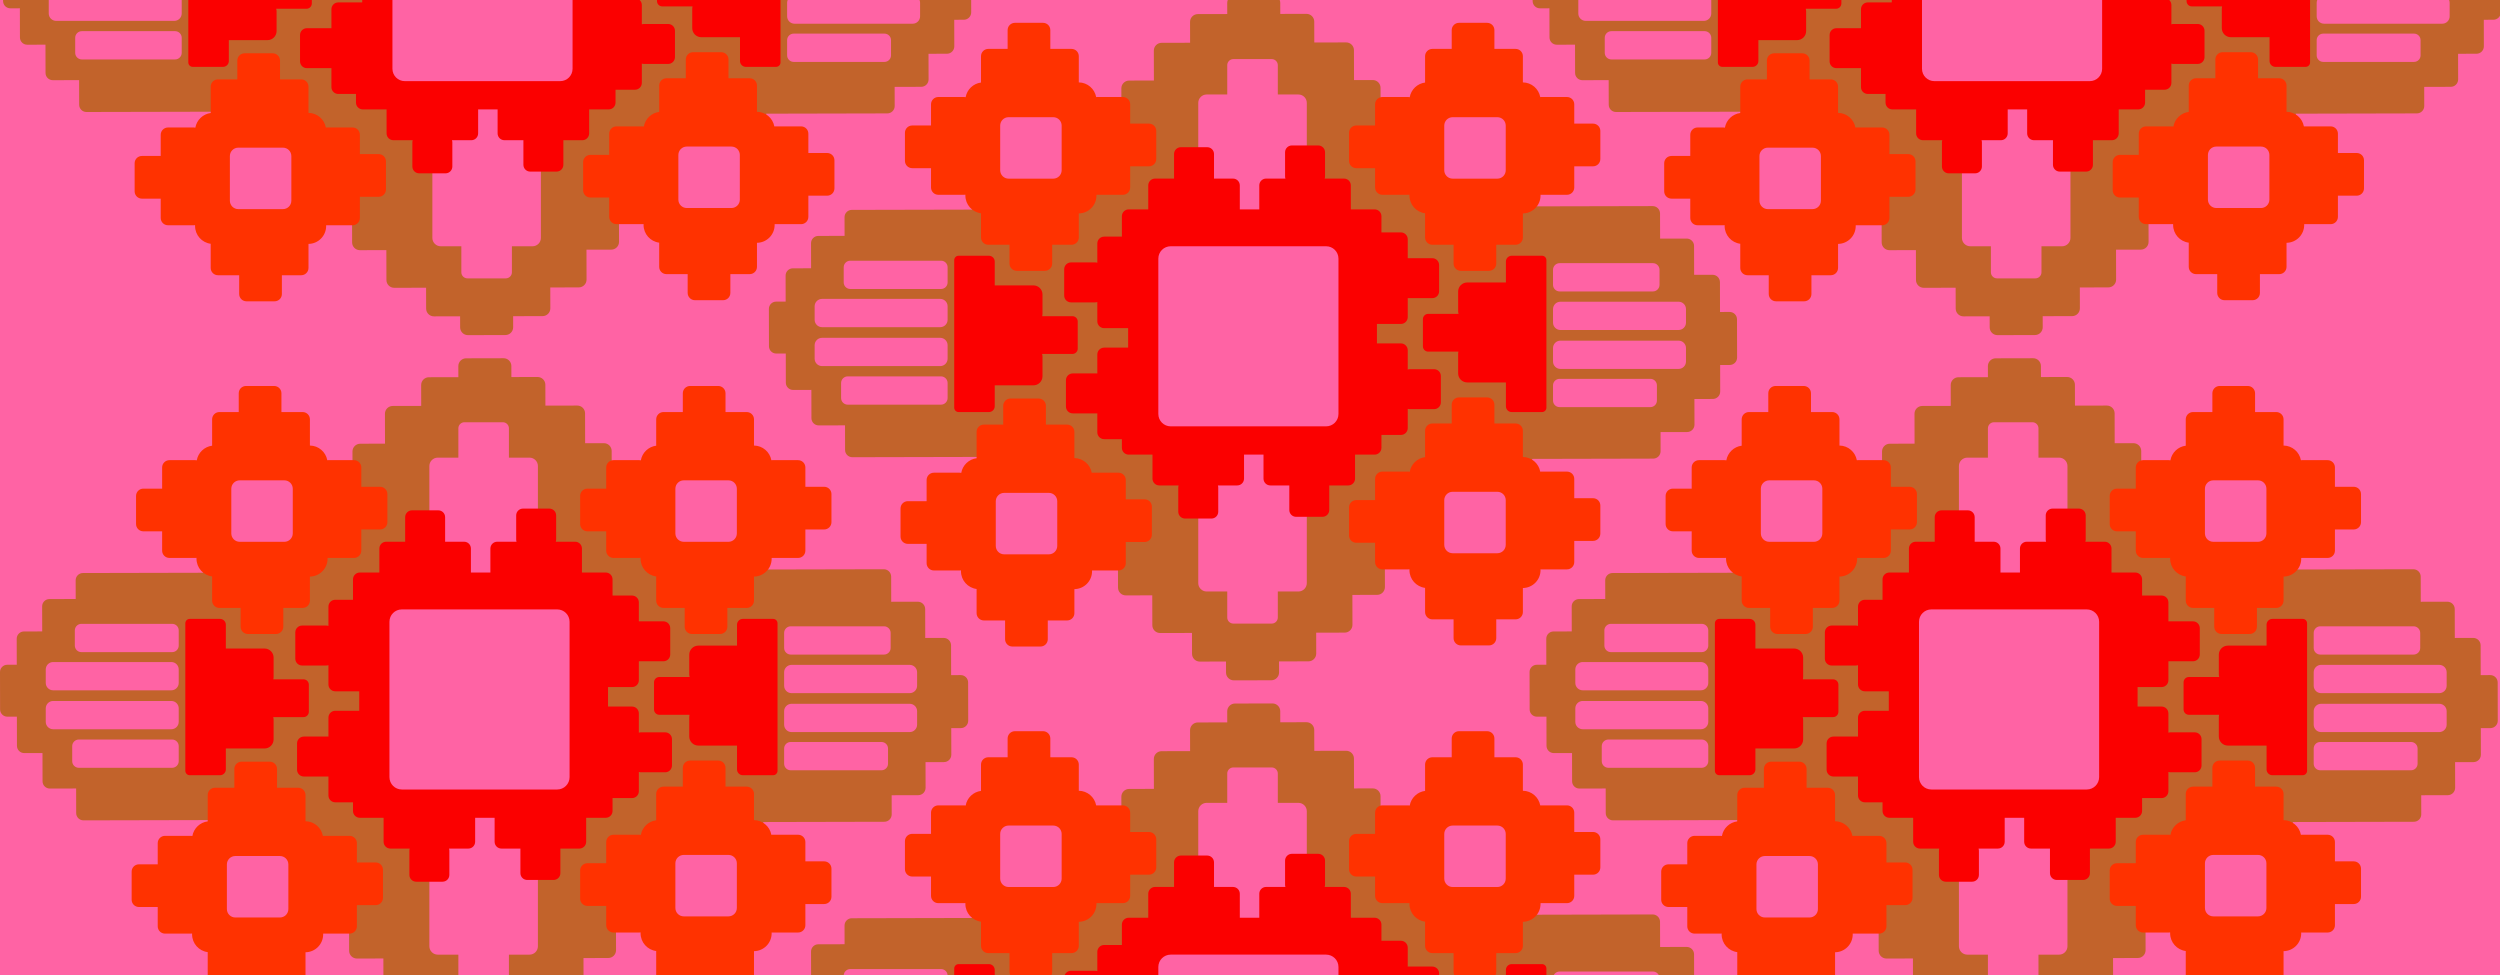
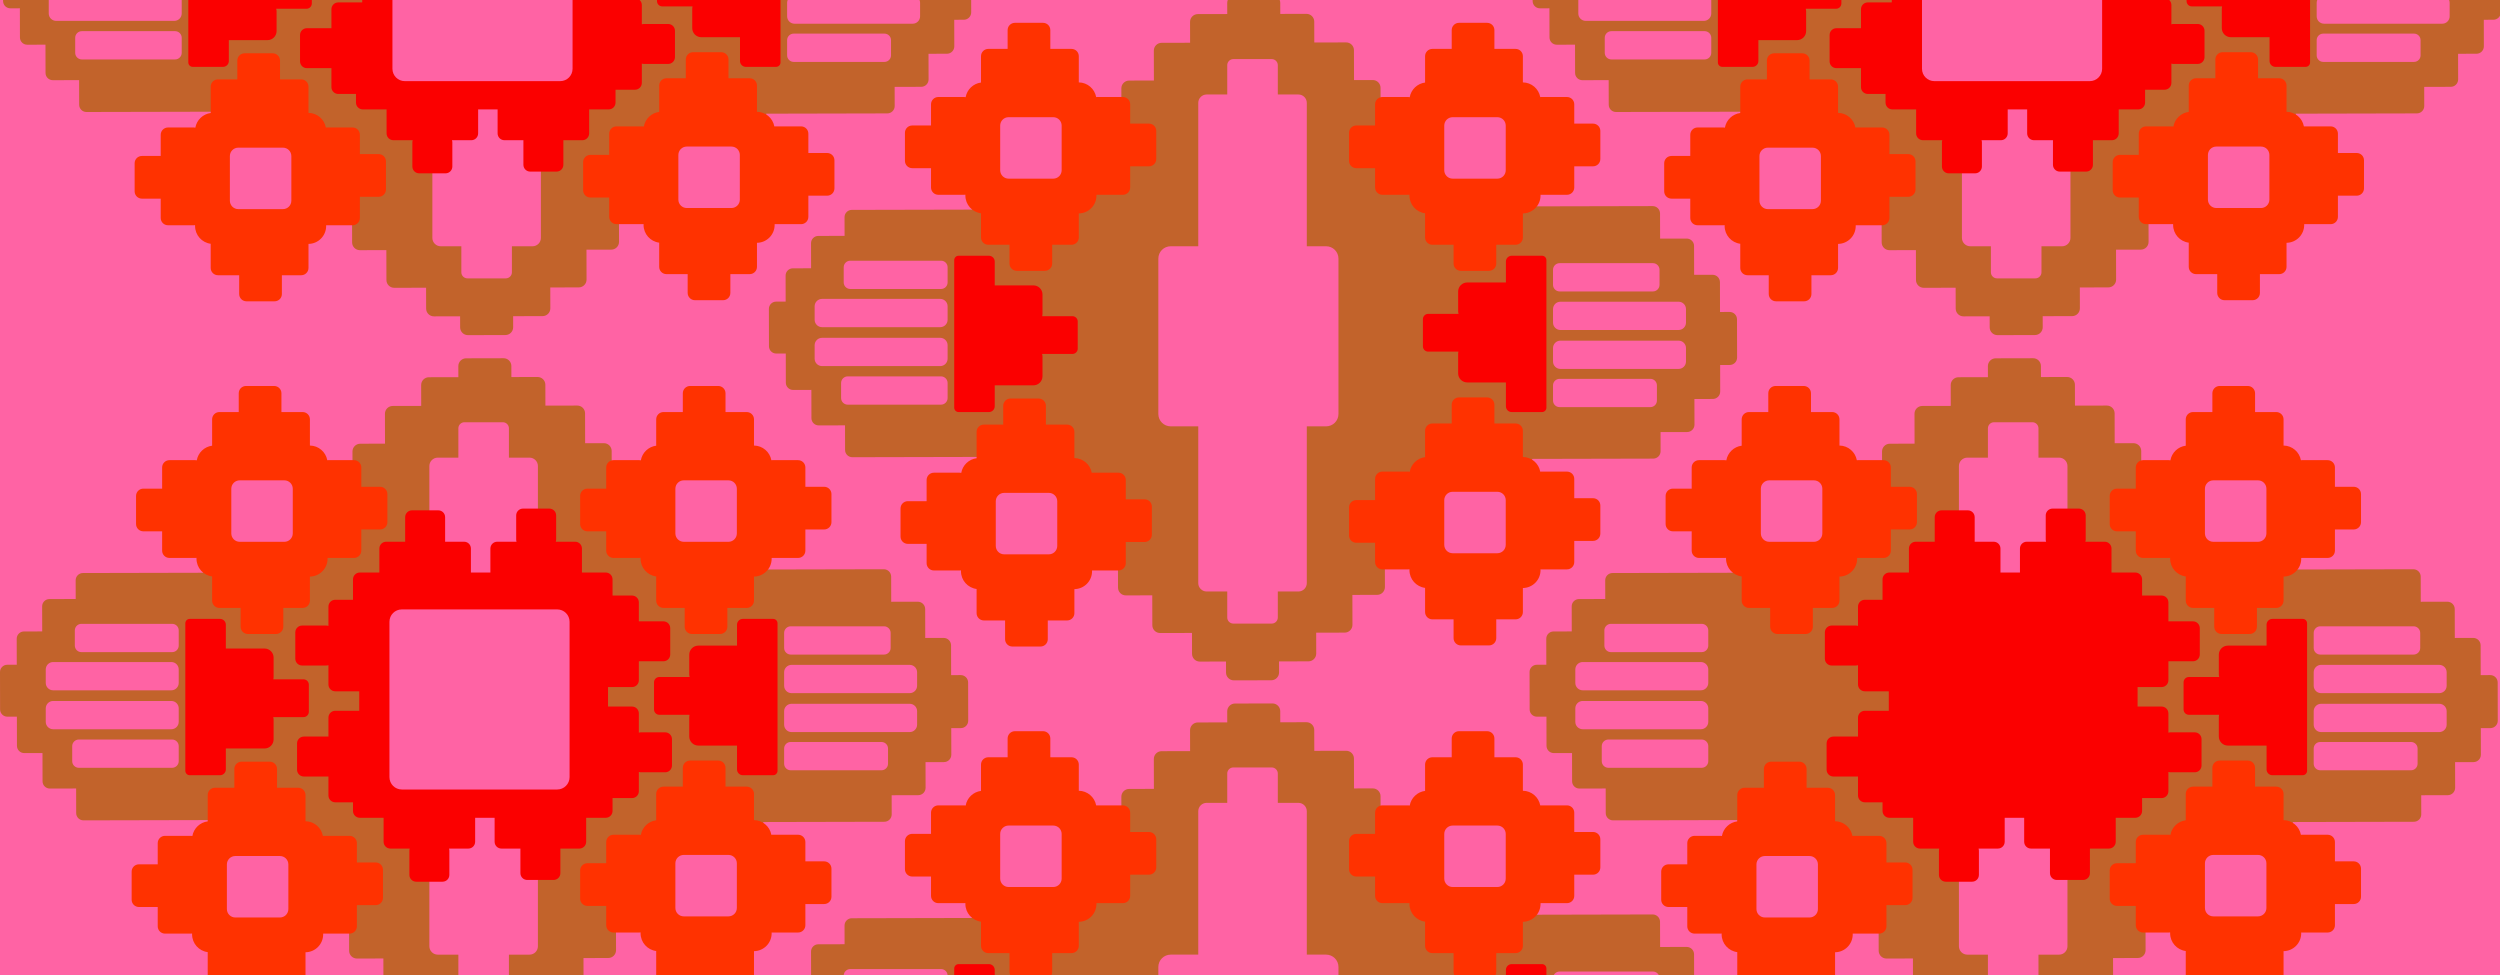
<svg xmlns="http://www.w3.org/2000/svg" width="1920" height="749" viewBox="0 0 1920 749" fill="none">
  <rect x="0" y="0" width="1920" height="749" fill="#333333" stroke="none" />
  <g clip-path="url(#clip0_1659_2)">
    <rect width="1920" height="749" fill="#F8F8F8" />
    <g clip-path="url(#clip1_1659_2)">
      <rect width="1920" height="749" fill="#FF63A4" />
      <path d="M1334.02 245.237C1334.02 242.106 1331.47 239.573 1328.34 239.58L1320.97 239.597L1320.92 216.692C1320.91 213.561 1318.37 211.029 1315.24 211.036L1301.09 211.068L1301.04 188.877C1301.04 185.746 1298.49 183.214 1295.36 183.221L1274.96 183.267L1274.91 163.934C1274.91 160.803 1272.36 158.271 1269.23 158.278L1176.66 158.488L1176.7 139.131C1176.71 135.866 1174.07 133.213 1170.81 133.206L1154.72 133.169L1154.76 114.244C1154.77 110.979 1152.13 108.326 1148.86 108.319L1125.83 108.266L1125.86 94.239C1125.87 90.974 1123.23 88.321 1119.96 88.313L1060.31 88.178L1060.26 67.43C1060.26 64.131 1057.57 61.463 1054.28 61.471L1039.89 61.503L1039.83 38.536C1039.83 35.236 1037.15 32.568 1033.85 32.575L1009.38 32.631L1009.34 16.598C1009.33 13.299 1006.65 10.63 1003.35 10.638L983.25 10.684L983.23 2.186C983.223 -1.113 980.542 -3.781 977.242 -3.774L948.466 -3.708C945.166 -3.701 942.497 -1.02 942.505 2.279L942.524 10.776L919.919 10.827C916.619 10.835 913.95 13.515 913.958 16.815L913.994 32.836L892.104 32.886C888.804 32.893 886.135 35.574 886.143 38.873L886.195 61.841L867.163 61.884C863.863 61.892 861.194 64.572 861.201 67.871L861.253 90.438L803.436 90.57C800.171 90.577 797.529 93.23 797.537 96.495L797.569 110.523L774.535 110.575C771.269 110.583 768.628 113.235 768.635 116.5L768.678 135.426L752.592 135.462C749.326 135.47 746.684 138.123 746.692 141.387L746.736 160.982L654.177 161.192C651.095 161.198 648.603 163.702 648.61 166.783L648.642 181.144L628.442 181.19C625.36 181.197 622.868 183.701 622.874 186.782L622.918 206.04L608.906 206.072C605.824 206.079 603.331 208.582 603.338 211.663L603.383 231.621L596.074 231.638C592.992 231.645 590.499 234.148 590.506 237.23L590.571 265.951C590.578 269.032 593.082 271.524 596.164 271.517L603.474 271.501L603.525 293.907C603.532 296.988 606.036 299.481 609.118 299.474L623.131 299.442L623.18 321.149C623.187 324.23 625.691 326.722 628.773 326.715L648.973 326.669L649.016 345.577C649.023 348.659 651.527 351.151 654.609 351.144L750.399 350.926L750.359 368.353C750.352 371.618 752.993 374.271 756.258 374.279L772.345 374.315L772.302 393.24C772.295 396.506 774.936 399.158 778.202 399.166L801.236 399.218L801.204 413.246C801.197 416.511 803.838 419.164 807.104 419.171L858.561 419.288L858.635 451.307C858.642 454.606 861.323 457.275 864.623 457.267L884.935 457.221L884.987 480.202C884.995 483.501 887.675 486.169 890.975 486.162L915.443 486.106L915.479 502.14C915.487 505.439 918.168 508.107 921.468 508.1L941.572 508.054L941.591 516.551C941.599 519.85 944.28 522.519 947.579 522.511L976.356 522.446C979.656 522.438 982.325 519.758 982.317 516.459L982.298 507.962L1004.9 507.91C1008.2 507.903 1010.87 505.222 1010.86 501.923L1010.83 485.901L1032.72 485.852C1036.02 485.844 1038.69 483.163 1038.68 479.865L1038.63 456.897L1057.66 456.853C1060.96 456.846 1063.63 454.166 1063.62 450.866L1063.55 421.274L1119.96 421.145C1123.23 421.138 1125.87 418.485 1125.86 415.22L1125.83 401.192L1148.86 401.14C1152.13 401.133 1154.77 398.48 1154.76 395.214L1154.72 376.289L1170.81 376.253C1174.07 376.245 1176.71 373.592 1176.7 370.327L1176.66 352.436L1269.67 352.224C1272.8 352.217 1275.34 349.673 1275.33 346.542L1275.3 331.852L1295.7 331.806C1298.83 331.799 1301.36 329.255 1301.36 326.124L1301.31 306.434L1315.46 306.402C1318.59 306.394 1321.12 303.851 1321.11 300.719L1321.07 280.315L1328.43 280.298C1331.56 280.291 1334.1 277.747 1334.09 274.616L1334.02 245.237Z" fill="#C2632B" />
      <path d="M1223.47 94.944H1209.03V80.101C1209.03 77.011 1206.53 74.506 1203.44 74.506H1183.63C1183.39 74.506 1183.15 74.527 1182.91 74.558C1181.75 68.199 1176.23 63.364 1169.56 63.282C1169.56 63.172 1169.57 63.063 1169.57 62.951V43.15C1169.57 40.06 1167.07 37.555 1163.98 37.555H1147.7V23.125C1147.7 20.035 1145.19 17.53 1142.1 17.53H1120.5C1117.41 17.53 1114.91 20.035 1114.91 23.125V37.555H1100.06C1096.97 37.555 1094.46 40.06 1094.46 43.15V62.951C1094.46 63.099 1094.47 63.244 1094.49 63.389C1088.5 64.141 1083.71 68.742 1082.67 74.638C1082.29 74.553 1081.89 74.506 1081.48 74.506H1061.67C1058.58 74.506 1056.07 77.011 1056.07 80.101V96.375H1041.64C1038.55 96.375 1036.05 98.88 1036.05 101.969V123.567C1036.05 126.656 1038.55 129.161 1041.64 129.161H1056.07V144.005C1056.07 147.095 1058.58 149.6 1061.67 149.6H1081.48C1081.81 149.6 1082.14 149.565 1082.46 149.508V150.179C1082.46 157.179 1087.7 162.952 1094.46 163.813V182.386C1094.46 185.476 1096.97 187.981 1100.06 187.981H1116.34V202.411C1116.34 205.501 1118.84 208.006 1121.93 208.006H1143.53C1146.62 208.006 1149.13 205.501 1149.13 202.411V187.981H1163.98C1167.07 187.981 1169.57 185.476 1169.57 182.386V163.923C1177.08 163.82 1183.13 157.708 1183.13 150.179V149.574C1183.3 149.589 1183.46 149.6 1183.63 149.6H1203.44C1206.53 149.6 1209.03 147.095 1209.03 144.005V127.731H1223.47C1226.56 127.731 1229.06 125.226 1229.06 122.136V100.539C1229.06 97.449 1226.56 94.944 1223.47 94.944Z" fill="#FF3200" />
      <path d="M1149.95 137.206H1115.64C1112.08 137.206 1109.19 134.319 1109.19 130.758V96.452C1109.19 92.891 1112.08 90.004 1115.64 90.004H1149.95C1153.52 90.004 1156.4 92.891 1156.4 96.452V130.758C1156.4 134.319 1153.52 137.206 1149.95 137.206Z" fill="#FF63A4" />
      <path d="M882.415 94.944H867.982V80.101C867.982 77.011 865.477 74.506 862.386 74.506H842.581C842.334 74.506 842.094 74.527 841.856 74.558C840.702 68.199 835.177 63.364 828.504 63.282C828.51 63.172 828.52 63.063 828.52 62.951V43.15C828.52 40.06 826.015 37.555 822.924 37.555H806.647V23.125C806.647 20.035 804.142 17.53 801.051 17.53H779.45C776.36 17.53 773.854 20.035 773.854 23.125V37.555H759.007C755.917 37.555 753.411 40.06 753.411 43.15V62.951C753.411 63.099 753.423 63.244 753.434 63.389C747.444 64.141 742.656 68.742 741.623 74.638C741.236 74.553 740.836 74.506 740.424 74.506H720.618C717.528 74.506 715.023 77.011 715.023 80.101V96.375H700.59C697.499 96.375 694.994 98.88 694.994 101.969V123.567C694.994 126.656 697.499 129.161 700.59 129.161H715.023V144.005C715.023 147.095 717.528 149.6 720.618 149.6H740.424C740.761 149.6 741.09 149.565 741.411 149.508V150.179C741.411 157.179 746.644 162.952 753.411 163.813V182.386C753.411 185.476 755.917 187.981 759.007 187.981H775.285V202.411C775.285 205.501 777.79 208.006 780.881 208.006H802.482C805.572 208.006 808.078 205.501 808.078 202.411V187.981H822.924C826.015 187.981 828.52 185.476 828.52 182.386V163.923C836.027 163.82 842.082 157.708 842.082 150.179V149.575C842.246 149.589 842.412 149.6 842.581 149.6H862.386C865.477 149.6 867.982 147.095 867.982 144.005V127.731H882.415C885.506 127.731 888.011 125.226 888.011 122.136V100.539C888.011 97.449 885.506 94.944 882.415 94.944Z" fill="#FF3200" />
      <path d="M808.903 137.206H774.59C771.029 137.206 768.141 134.319 768.141 130.758V96.452C768.141 92.891 771.029 90.004 774.59 90.004H808.903C812.465 90.004 815.352 92.891 815.352 96.452V130.758C815.352 134.319 812.465 137.206 808.903 137.206Z" fill="#FF63A4" />
      <path d="M1223.47 382.626H1209.03V367.782C1209.03 364.692 1206.53 362.187 1203.44 362.187H1183.63C1183.39 362.187 1183.15 362.209 1182.91 362.239C1181.75 355.881 1176.23 351.046 1169.56 350.963C1169.56 350.854 1169.57 350.744 1169.57 350.633V330.831C1169.57 327.741 1167.07 325.236 1163.98 325.236H1147.7V310.807C1147.7 307.717 1145.19 305.212 1142.1 305.212H1120.5C1117.41 305.212 1114.91 307.717 1114.91 310.807V325.236H1100.06C1096.97 325.236 1094.46 327.741 1094.46 330.831V350.633C1094.46 350.781 1094.47 350.926 1094.49 351.071C1088.5 351.823 1083.71 356.423 1082.67 362.319C1082.29 362.235 1081.89 362.187 1081.48 362.187H1061.67C1058.58 362.187 1056.07 364.692 1056.07 367.782V384.057H1041.64C1038.55 384.057 1036.05 386.561 1036.05 389.651V411.248C1036.05 414.338 1038.55 416.843 1041.64 416.843H1056.07V431.687C1056.07 434.777 1058.58 437.281 1061.67 437.281H1081.48C1081.81 437.281 1082.14 437.247 1082.46 437.189V437.861C1082.46 444.86 1087.7 450.633 1094.46 451.495V470.068C1094.46 473.158 1096.97 475.662 1100.06 475.662H1116.34V490.093C1116.34 493.183 1118.84 495.688 1121.93 495.688H1143.53C1146.62 495.688 1149.13 493.183 1149.13 490.093V475.662H1163.98C1167.07 475.662 1169.57 473.158 1169.57 470.068V451.604C1177.08 451.502 1183.13 445.39 1183.13 437.861V437.256C1183.3 437.271 1183.46 437.281 1183.63 437.281H1203.44C1206.53 437.281 1209.03 434.777 1209.03 431.687V415.413H1223.47C1226.56 415.413 1229.06 412.908 1229.06 409.818V388.221C1229.06 385.131 1226.56 382.626 1223.47 382.626Z" fill="#FF3200" />
      <path d="M1149.95 424.886H1115.64C1112.08 424.886 1109.19 422 1109.19 418.439V384.132C1109.19 380.571 1112.08 377.685 1115.64 377.685H1149.95C1153.52 377.685 1156.4 380.571 1156.4 384.132V418.439C1156.4 422 1153.52 424.886 1149.95 424.886Z" fill="#FF63A4" />
      <path d="M879.03 383.473H864.597V368.629C864.597 365.539 862.092 363.034 859.002 363.034H839.196C838.95 363.034 838.709 363.056 838.471 363.086C837.318 356.727 831.792 351.893 825.119 351.81C825.125 351.701 825.136 351.591 825.136 351.48V331.678C825.136 328.588 822.63 326.083 819.54 326.083H803.263V311.653C803.263 308.563 800.757 306.059 797.667 306.059H776.065C772.975 306.059 770.469 308.563 770.469 311.653V326.083H755.623C752.532 326.083 750.027 328.588 750.027 331.678V351.48C750.027 351.628 750.038 351.773 750.049 351.918C744.059 352.67 739.271 357.27 738.238 363.166C737.851 363.082 737.451 363.034 737.039 363.034H717.234C714.144 363.034 711.638 365.539 711.638 368.629V384.904H697.205C694.114 384.904 691.609 387.408 691.609 390.498V412.095C691.609 415.185 694.114 417.69 697.205 417.69H711.638V432.533C711.638 435.623 714.144 438.128 717.234 438.128H737.039C737.377 438.128 737.706 438.093 738.027 438.036V438.707C738.027 445.707 743.26 451.48 750.027 452.341V470.915C750.027 474.005 752.532 476.51 755.623 476.51H771.9V490.94C771.9 494.03 774.405 496.535 777.496 496.535H799.097C802.187 496.535 804.693 494.03 804.693 490.94V476.51H819.54C822.63 476.51 825.136 474.005 825.136 470.915V452.451C832.642 452.349 838.697 446.237 838.697 438.707V438.103C838.862 438.118 839.027 438.128 839.196 438.128H859.002C862.092 438.128 864.597 435.623 864.597 432.533V416.26H879.03C882.121 416.26 884.626 413.755 884.626 410.665V389.068C884.626 385.978 882.121 383.473 879.03 383.473Z" fill="#FF3200" />
      <path d="M805.518 425.728H771.205C767.644 425.728 764.756 422.841 764.756 419.28V384.974C764.756 381.413 767.644 378.526 771.205 378.526H805.518C809.08 378.526 811.968 381.413 811.968 384.974V419.28C811.968 422.841 809.08 425.728 805.518 425.728Z" fill="#FF63A4" />
      <path d="M823.613 242.827H800.433C800.557 242.306 800.63 241.765 800.63 241.207V226.147C800.63 222.294 797.506 219.171 793.652 219.171H763.953V200.885C763.953 198.412 761.948 196.408 759.475 196.408H736.222C734.354 196.408 732.839 197.922 732.839 199.791V313.09C732.839 314.958 734.354 316.473 736.222 316.473H759.475C761.948 316.473 763.953 314.468 763.953 311.995V295.941H793.652C797.506 295.941 800.63 292.818 800.63 288.965V273.905C800.63 273.186 800.52 272.492 800.318 271.839H823.613C825.866 271.839 827.691 270.014 827.691 267.762V246.904C827.691 244.652 825.866 242.827 823.613 242.827Z" fill="#FB0000" />
      <path d="M652.985 221.936H722.749C725.506 221.936 727.762 219.681 727.762 216.924V205.231C727.762 202.475 725.506 200.219 722.749 200.219H652.985C650.228 200.219 647.971 202.475 647.971 205.231V216.924C647.971 219.681 650.228 221.936 652.985 221.936Z" fill="#FF63A4" />
      <path d="M631.315 251.266H722.091C725.21 251.266 727.762 248.715 727.762 245.596V235.219C727.762 232.101 725.21 229.549 722.091 229.549H631.315C628.196 229.549 625.644 232.101 625.644 235.219V245.596C625.644 248.715 628.196 251.266 631.315 251.266Z" fill="#FF63A4" />
      <path d="M631.315 281.161H722.091C725.21 281.161 727.762 278.61 727.762 275.491V265.114C727.762 261.996 725.21 259.444 722.091 259.444H631.315C628.196 259.444 625.644 261.996 625.644 265.114V275.491C625.644 278.61 628.196 281.161 631.315 281.161Z" fill="#FF63A4" />
      <path d="M651.037 310.779H722.687C725.479 310.779 727.763 308.496 727.763 305.704V294.137C727.763 291.346 725.479 289.062 722.687 289.062H651.037C648.245 289.062 645.961 291.346 645.961 294.137V305.704C645.961 308.496 648.245 310.779 651.037 310.779Z" fill="#FF63A4" />
      <path d="M1096.87 270.054H1120.05C1119.93 270.575 1119.85 271.115 1119.85 271.674V286.733C1119.85 290.586 1122.98 293.71 1126.83 293.71H1156.53V311.996C1156.53 314.468 1158.54 316.473 1161.01 316.473H1184.26C1186.13 316.473 1187.64 314.958 1187.64 313.09V199.791C1187.64 197.922 1186.13 196.408 1184.26 196.408H1161.01C1158.54 196.408 1156.53 198.413 1156.53 200.885V216.939H1126.83C1122.98 216.939 1119.85 220.063 1119.85 223.916V238.975C1119.85 239.695 1119.96 240.388 1120.16 241.041H1096.87C1094.62 241.041 1092.79 242.867 1092.79 245.118V265.977C1092.79 268.229 1094.62 270.054 1096.87 270.054Z" fill="#FB0000" />
      <path d="M1267.5 290.95H1197.73C1194.98 290.95 1192.72 293.205 1192.72 295.962V307.655C1192.72 310.411 1194.98 312.667 1197.73 312.667H1267.5C1270.26 312.667 1272.51 310.411 1272.51 307.655V295.962C1272.51 293.205 1270.26 290.95 1267.5 290.95Z" fill="#FF63A4" />
      <path d="M1289.17 261.62H1198.39C1195.27 261.62 1192.72 264.171 1192.72 267.29V277.667C1192.72 280.785 1195.27 283.337 1198.39 283.337H1289.17C1292.29 283.337 1294.84 280.785 1294.84 277.667V267.29C1294.84 264.171 1292.29 261.62 1289.17 261.62Z" fill="#FF63A4" />
      <path d="M1289.17 231.719H1198.39C1195.27 231.719 1192.72 234.271 1192.72 237.39V247.766C1192.72 250.885 1195.27 253.437 1198.39 253.437H1289.17C1292.29 253.437 1294.84 250.885 1294.84 247.766V237.39C1294.84 234.271 1292.29 231.719 1289.17 231.719Z" fill="#FF63A4" />
      <path d="M1269.45 202.107H1197.8C1195 202.107 1192.72 204.391 1192.72 207.182V218.75C1192.72 221.54 1195 223.824 1197.8 223.824H1269.45C1272.24 223.824 1274.52 221.54 1274.52 218.75V207.182C1274.52 204.391 1272.24 202.107 1269.45 202.107Z" fill="#FF63A4" />
      <path d="M997.195 72.569H981.361V50.055C981.361 47.484 979.257 45.38 976.685 45.38H947.197C944.626 45.38 942.522 47.484 942.522 50.055V72.569H926.688C923.153 72.569 920.261 75.46 920.261 78.994V447.842C920.261 451.375 923.153 454.267 926.688 454.267H942.522V474.243C942.522 476.814 944.626 478.917 947.197 478.917H976.685C979.257 478.917 981.361 476.814 981.361 474.243V454.267H997.195C1000.73 454.267 1003.62 451.375 1003.62 447.842V78.994C1003.62 75.46 1000.73 72.569 997.195 72.569Z" fill="#FF63A4" />
-       <path d="M1101.34 283.539H1082.8C1082.22 283.539 1081.66 283.638 1081.14 283.814V268.973C1081.14 266.081 1078.79 263.736 1075.9 263.736H1057.48V248.783H1075.9C1078.79 248.783 1081.14 246.438 1081.14 243.546V228.958C1081.25 228.965 1081.35 228.975 1081.46 228.975H1100.01C1102.9 228.975 1105.24 226.63 1105.24 223.737V203.53C1105.24 200.638 1102.9 198.293 1100.01 198.293H1081.46C1081.35 198.293 1081.25 198.303 1081.14 198.309V183.722C1081.14 180.83 1078.79 178.485 1075.9 178.485H1060.94V166.041C1060.94 163.149 1058.59 160.804 1055.7 160.804H1037.44V142.385C1037.44 139.493 1035.09 137.147 1032.2 137.147H1017.36C1017.53 136.623 1017.63 136.064 1017.63 135.481V116.944C1017.63 114.051 1015.29 111.706 1012.39 111.706H992.17C989.277 111.706 986.932 114.051 986.932 116.944V135.481C986.932 136.064 987.031 136.623 987.207 137.147H972.364C969.47 137.147 967.125 139.493 967.125 142.385V160.804H952.17V142.385C952.17 139.493 949.824 137.147 946.931 137.147H932.341C932.348 137.039 932.358 136.931 932.358 136.82V118.283C932.358 115.39 930.012 113.045 927.119 113.045H906.908C904.014 113.045 901.669 115.39 901.669 118.283V136.82C901.669 136.931 901.679 137.039 901.686 137.147H887.095C884.202 137.147 881.857 139.493 881.857 142.385V160.804H866.841C863.948 160.804 861.602 163.149 861.602 166.041V181.731H847.983C845.09 181.731 842.744 184.076 842.744 186.969V201.81C842.22 201.633 841.661 201.534 841.077 201.534H822.536C819.643 201.534 817.298 203.879 817.298 206.771V226.989C817.298 229.882 819.643 232.227 822.536 232.227H841.077C841.661 232.227 842.22 232.127 842.744 231.951V246.792C842.744 249.685 845.09 252.03 847.983 252.03H866.405V266.982H847.983C845.09 266.982 842.744 269.327 842.744 272.22V286.807C842.635 286.8 842.527 286.79 842.416 286.79H823.876C820.983 286.79 818.637 289.135 818.637 292.027V312.235C818.637 315.128 820.983 317.472 823.876 317.472H842.416C842.527 317.472 842.635 317.463 842.744 317.456V332.043C842.744 334.936 845.09 337.281 847.983 337.281H861.602V343.922C861.602 346.814 863.948 349.159 866.841 349.159H885.104V367.578C885.104 370.47 887.45 372.815 890.343 372.815H905.186C905.011 373.339 904.911 373.898 904.911 374.482V393.019C904.911 395.911 907.257 398.257 910.15 398.257H930.371C933.264 398.257 935.61 395.911 935.61 393.019V374.482C935.61 373.898 935.511 373.339 935.334 372.815H950.178C953.071 372.815 955.416 370.47 955.416 367.578V349.159H970.372V367.578C970.372 370.47 972.717 372.815 975.611 372.815H990.2C990.194 372.924 990.184 373.033 990.184 373.143V391.68C990.184 394.572 992.529 396.917 995.422 396.917H1015.63C1018.53 396.917 1020.87 394.572 1020.87 391.68V373.143C1020.87 373.033 1020.86 372.924 1020.86 372.815H1035.45C1038.34 372.815 1040.68 370.47 1040.68 367.578V349.159H1055.7C1058.59 349.159 1060.94 346.814 1060.94 343.922V334.034H1075.9C1078.79 334.034 1081.14 331.689 1081.14 328.796V313.956C1081.66 314.132 1082.22 314.231 1082.8 314.231H1101.34C1104.24 314.231 1106.58 311.886 1106.58 308.994V288.776C1106.58 285.883 1104.24 283.539 1101.34 283.539Z" fill="#FB0000" />
      <path d="M899.098 189.125H1018.44C1023.69 189.125 1027.94 193.377 1027.94 198.622V317.941C1027.94 323.185 1023.69 327.438 1018.44 327.438H899.098C893.852 327.438 889.6 323.185 889.6 317.941V198.622C889.6 193.377 893.852 189.125 899.098 189.125Z" fill="#FF63A4" />
      <path d="M1920.51 -19.891C1920.51 -23.022 1917.96 -25.554 1914.83 -25.547L1907.46 -25.531L1907.41 -48.435C1907.4 -51.566 1904.86 -54.099 1901.73 -54.092L1887.58 -54.059L1887.53 -76.25C1887.53 -79.381 1884.98 -81.914 1881.85 -81.906L1861.45 -81.86L1861.4 -101.193C1861.4 -104.324 1858.85 -106.856 1855.72 -106.85L1763.15 -106.639L1763.19 -125.996C1763.2 -129.261 1760.56 -131.914 1757.29 -131.922L1741.21 -131.958L1741.25 -150.883C1741.26 -154.149 1738.62 -156.802 1735.35 -156.809L1712.32 -156.861L1712.35 -170.889C1712.36 -174.154 1709.72 -176.807 1706.45 -176.814L1646.8 -176.95L1646.75 -197.697C1646.75 -200.996 1644.06 -203.664 1640.76 -203.657L1626.38 -203.624L1626.32 -226.592C1626.32 -229.891 1623.64 -232.56 1620.34 -232.552L1595.87 -232.496L1595.83 -248.53C1595.82 -251.829 1593.14 -254.497 1589.84 -254.49L1569.74 -254.444L1569.72 -262.941C1569.71 -266.24 1567.03 -268.909 1563.73 -268.901L1534.96 -268.836C1531.66 -268.828 1528.99 -266.148 1528.99 -262.848L1529.01 -254.351L1506.41 -254.3C1503.11 -254.293 1500.44 -251.612 1500.45 -248.313L1500.48 -232.291L1478.59 -232.242C1475.29 -232.234 1472.62 -229.553 1472.63 -226.254L1472.68 -203.287L1453.65 -203.243C1450.35 -203.236 1447.68 -200.556 1447.69 -197.256L1447.74 -174.689L1389.93 -174.558C1386.66 -174.55 1384.02 -171.897 1384.03 -168.633L1384.06 -154.605L1361.02 -154.552C1357.76 -154.545 1355.12 -151.892 1355.12 -148.627L1355.17 -129.702L1339.08 -129.665C1335.82 -129.658 1333.17 -127.005 1333.18 -123.74L1333.23 -104.146L1240.67 -103.936C1237.59 -103.929 1235.09 -101.425 1235.1 -98.344L1235.13 -83.984L1214.93 -83.938C1211.85 -83.93 1209.36 -81.427 1209.36 -78.346L1209.41 -59.087L1195.4 -59.056C1192.31 -59.048 1189.82 -56.545 1189.83 -53.464L1189.87 -33.506L1182.56 -33.489C1179.48 -33.482 1176.99 -30.979 1177 -27.898L1177.06 0.823C1177.07 3.905 1179.57 6.397 1182.65 6.39L1189.96 6.373L1190.01 28.78C1190.02 31.861 1192.53 34.353 1195.61 34.346L1209.62 34.314L1209.67 56.021C1209.68 59.102 1212.18 61.594 1215.26 61.587L1235.46 61.542L1235.51 80.45C1235.51 83.531 1238.02 86.024 1241.1 86.017L1336.89 85.799L1336.85 103.226C1336.84 106.491 1339.48 109.144 1342.75 109.151L1358.84 109.187L1358.79 128.113C1358.78 131.378 1361.43 134.031 1364.69 134.038L1387.73 134.091L1387.69 148.118C1387.69 151.384 1390.33 154.036 1393.59 154.044L1445.05 154.16L1445.12 186.179C1445.13 189.479 1447.81 192.147 1451.11 192.14L1471.42 192.093L1471.48 215.075C1471.48 218.374 1474.17 221.042 1477.47 221.034L1501.93 220.979L1501.97 237.012C1501.98 240.311 1504.66 242.98 1507.96 242.972L1528.06 242.927L1528.08 251.424C1528.09 254.723 1530.77 257.391 1534.07 257.384L1562.85 257.318C1566.15 257.311 1568.81 254.631 1568.81 251.331L1568.79 242.834L1591.39 242.783C1594.69 242.775 1597.36 240.095 1597.35 236.796L1597.32 220.774L1619.21 220.724C1622.51 220.717 1625.18 218.036 1625.17 214.737L1625.12 191.769L1644.15 191.726C1647.45 191.719 1650.12 189.038 1650.11 185.739L1650.04 156.146L1706.45 156.018C1709.72 156.01 1712.36 153.357 1712.35 150.093L1712.32 136.065L1735.35 136.012C1738.62 136.005 1741.26 133.352 1741.25 130.087L1741.21 111.162L1757.29 111.125C1760.56 111.118 1763.2 108.465 1763.19 105.2L1763.15 87.308L1856.16 87.097C1859.29 87.09 1861.83 84.546 1861.82 81.415L1861.79 66.725L1882.19 66.678C1885.32 66.671 1887.85 64.128 1887.85 60.997L1887.8 41.306L1901.95 41.274C1905.08 41.267 1907.61 38.723 1907.6 35.592L1907.56 15.188L1914.92 15.171C1918.05 15.164 1920.59 12.62 1920.58 9.488L1920.51 -19.891Z" fill="#C2632B" />
      <path d="M1809.96 117.498H1795.52V102.655C1795.52 99.565 1793.02 97.06 1789.93 97.06H1770.12C1769.88 97.06 1769.64 97.081 1769.4 97.112C1768.25 90.753 1762.72 85.918 1756.05 85.836C1756.05 85.726 1756.06 85.617 1756.06 85.505V65.704C1756.06 62.614 1753.56 60.109 1750.47 60.109H1734.19V45.679C1734.19 42.589 1731.68 40.084 1728.59 40.084H1706.99C1703.9 40.084 1701.4 42.589 1701.4 45.679V60.109H1686.55C1683.46 60.109 1680.95 62.614 1680.95 65.704V85.505C1680.95 85.653 1680.97 85.798 1680.98 85.943C1674.99 86.695 1670.2 91.296 1669.16 97.192C1668.78 97.107 1668.38 97.06 1667.97 97.06H1648.16C1645.07 97.06 1642.57 99.565 1642.57 102.655V118.929H1628.13C1625.04 118.929 1622.54 121.434 1622.54 124.523V146.121C1622.54 149.21 1625.04 151.715 1628.13 151.715H1642.57V166.559C1642.57 169.649 1645.07 172.154 1648.16 172.154H1667.97C1668.3 172.154 1668.63 172.119 1668.95 172.062V172.733C1668.95 179.733 1674.19 185.506 1680.95 186.367V204.94C1680.95 208.03 1683.46 210.535 1686.55 210.535H1702.83V224.965C1702.83 228.055 1705.33 230.56 1708.42 230.56H1730.02C1733.11 230.56 1735.62 228.055 1735.62 224.965V210.535H1750.47C1753.56 210.535 1756.06 208.03 1756.06 204.94V186.476C1763.57 186.374 1769.62 180.262 1769.62 172.733V172.128C1769.79 172.143 1769.95 172.154 1770.12 172.154H1789.93C1793.02 172.154 1795.52 169.649 1795.52 166.559V150.285H1809.96C1813.05 150.285 1815.55 147.78 1815.55 144.69V123.093C1815.55 120.003 1813.05 117.498 1809.96 117.498Z" fill="#FF3200" />
      <path d="M1736.44 159.759H1702.13C1698.57 159.759 1695.68 156.872 1695.68 153.311V119.005C1695.68 115.444 1698.57 112.557 1702.13 112.557H1736.44C1740.01 112.557 1742.89 115.444 1742.89 119.005V153.311C1742.89 156.872 1740.01 159.759 1736.44 159.759Z" fill="#FF63A4" />
      <path d="M1465.52 118.346H1451.09V103.502C1451.09 100.412 1448.58 97.907 1445.49 97.907H1425.69C1425.44 97.907 1425.2 97.928 1424.96 97.959C1423.81 91.6 1418.28 86.766 1411.61 86.683C1411.62 86.573 1411.63 86.464 1411.63 86.352V66.551C1411.63 63.461 1409.12 60.956 1406.03 60.956H1389.75V46.526C1389.75 43.436 1387.25 40.931 1384.16 40.931H1362.56C1359.47 40.931 1356.96 43.436 1356.96 46.526V60.956H1342.11C1339.02 60.956 1336.52 63.461 1336.52 66.551V86.352C1336.52 86.5 1336.53 86.645 1336.54 86.79C1330.55 87.542 1325.76 92.143 1324.73 98.039C1324.34 97.954 1323.94 97.907 1323.53 97.907H1303.72C1300.63 97.907 1298.13 100.412 1298.13 103.502V119.776H1283.7C1280.6 119.776 1278.1 122.281 1278.1 125.37V146.968C1278.1 150.057 1280.6 152.562 1283.7 152.562H1298.13V167.406C1298.13 170.496 1300.63 173.001 1303.72 173.001H1323.53C1323.87 173.001 1324.2 172.966 1324.52 172.909V173.58C1324.52 180.58 1329.75 186.353 1336.52 187.214V205.788C1336.52 208.878 1339.02 211.382 1342.11 211.382H1358.39V225.812C1358.39 228.902 1360.9 231.407 1363.99 231.407H1385.59C1388.68 231.407 1391.18 228.902 1391.18 225.812V211.382H1406.03C1409.12 211.382 1411.63 208.878 1411.63 205.788V187.324C1419.13 187.222 1425.19 181.109 1425.19 173.58V172.976C1425.35 172.99 1425.52 173.001 1425.69 173.001H1445.49C1448.58 173.001 1451.09 170.496 1451.09 167.406V151.132H1465.52C1468.61 151.132 1471.12 148.627 1471.12 145.537V123.94C1471.12 120.85 1468.61 118.346 1465.52 118.346Z" fill="#FF3200" />
      <path d="M1392.01 160.606H1357.7C1354.13 160.606 1351.25 157.719 1351.25 154.158V119.852C1351.25 116.291 1354.13 113.404 1357.7 113.404H1392.01C1395.57 113.404 1398.46 116.291 1398.46 119.852V154.158C1398.46 157.719 1395.57 160.606 1392.01 160.606Z" fill="#FF63A4" />
      <path d="M1410.11 -22.295H1386.92C1387.05 -22.816 1387.12 -23.357 1387.12 -23.915V-38.974C1387.12 -42.828 1384 -45.951 1380.14 -45.951H1350.44V-64.236C1350.44 -66.71 1348.44 -68.714 1345.97 -68.714H1322.71C1320.85 -68.714 1319.33 -67.2 1319.33 -65.331V47.968C1319.33 49.836 1320.85 51.351 1322.71 51.351H1345.97C1348.44 51.351 1350.44 49.347 1350.44 46.874V30.82H1380.14C1384 30.82 1387.12 27.696 1387.12 23.843V8.784C1387.12 8.064 1387.01 7.37 1386.81 6.717H1410.11C1412.36 6.717 1414.18 4.892 1414.18 2.641V-18.218C1414.18 -20.47 1412.36 -22.295 1410.11 -22.295Z" fill="#FB0000" />
      <path d="M1217.81 16.039H1308.58C1311.7 16.039 1314.25 13.488 1314.25 10.369V-0.008C1314.25 -3.126 1311.7 -5.678 1308.58 -5.678H1217.81C1214.69 -5.678 1212.14 -3.126 1212.14 -0.008V10.369C1212.14 13.488 1214.69 16.039 1217.81 16.039Z" fill="#FF63A4" />
      <path d="M1237.53 45.651H1309.18C1311.97 45.651 1314.25 43.368 1314.25 40.576V29.009C1314.25 26.218 1311.97 23.934 1309.18 23.934H1237.53C1234.73 23.934 1232.45 26.218 1232.45 29.009V40.576C1232.45 43.368 1234.73 45.651 1237.53 45.651Z" fill="#FF63A4" />
      <path d="M1683.36 4.927H1706.54C1706.42 5.448 1706.34 5.988 1706.34 6.547V21.606C1706.34 25.459 1709.47 28.583 1713.32 28.583H1743.02V46.869C1743.02 49.341 1745.02 51.346 1747.5 51.346H1770.75C1772.62 51.346 1774.13 49.831 1774.13 47.963V-65.337C1774.13 -67.205 1772.62 -68.72 1770.75 -68.72H1747.5C1745.02 -68.72 1743.02 -66.715 1743.02 -64.242V-48.188H1713.32C1709.47 -48.188 1706.34 -45.065 1706.34 -41.212V-26.152C1706.34 -25.433 1706.45 -24.739 1706.65 -24.086H1683.36C1681.11 -24.086 1679.28 -22.261 1679.28 -20.009V0.85C1679.28 3.101 1681.11 4.927 1683.36 4.927Z" fill="#FB0000" />
      <path d="M1853.99 25.822H1784.22C1781.47 25.822 1779.21 28.078 1779.21 30.835V42.527C1779.21 45.284 1781.47 47.54 1784.22 47.54H1853.99C1856.75 47.54 1859 45.284 1859 42.527V30.835C1859 28.078 1856.75 25.822 1853.99 25.822Z" fill="#FF63A4" />
      <path d="M1875.66 -3.507H1784.88C1781.76 -3.507 1779.21 -0.956 1779.21 2.163V12.54C1779.21 15.658 1781.76 18.21 1784.88 18.21H1875.66C1878.78 18.21 1881.33 15.658 1881.33 12.54V2.163C1881.33 -0.956 1878.78 -3.507 1875.66 -3.507Z" fill="#FF63A4" />
      <path d="M1583.68 -192.558H1567.85V-215.072C1567.85 -217.643 1565.75 -219.747 1563.18 -219.747H1533.69C1531.12 -219.747 1529.01 -217.643 1529.01 -215.072V-192.558H1513.18C1509.64 -192.558 1506.75 -189.667 1506.75 -186.133V182.714C1506.75 186.248 1509.64 189.14 1513.18 189.14H1529.01V209.115C1529.01 211.686 1531.12 213.79 1533.69 213.79H1563.18C1565.75 213.79 1567.85 211.686 1567.85 209.115V189.14H1583.68C1587.22 189.14 1590.11 186.248 1590.11 182.714V-186.133C1590.11 -189.667 1587.22 -192.558 1583.68 -192.558Z" fill="#FF63A4" />
      <path d="M1687.83 18.411H1669.29C1668.71 18.411 1668.15 18.511 1667.63 18.687V3.846C1667.63 0.954 1665.28 -1.392 1662.39 -1.392H1643.97V-16.344H1662.39C1665.28 -16.344 1667.63 -18.689 1667.63 -21.582V-36.169C1667.74 -36.162 1667.84 -36.152 1667.95 -36.152H1686.49C1689.39 -36.152 1691.73 -38.497 1691.73 -41.39V-61.597C1691.73 -64.489 1689.39 -66.835 1686.49 -66.835H1667.95C1667.84 -66.835 1667.74 -66.824 1667.63 -66.818V-81.405C1667.63 -84.297 1665.28 -86.643 1662.39 -86.643H1647.43V-99.086C1647.43 -101.978 1645.08 -104.324 1642.19 -104.324H1623.93V-122.742C1623.93 -125.635 1621.58 -127.98 1618.69 -127.98H1603.84C1604.02 -128.504 1604.12 -129.063 1604.12 -129.646V-148.183C1604.12 -151.076 1601.78 -153.421 1598.88 -153.421H1578.66C1575.77 -153.421 1573.42 -151.076 1573.42 -148.183V-129.646C1573.42 -129.063 1573.52 -128.504 1573.7 -127.98H1558.85C1555.96 -127.98 1553.61 -125.635 1553.61 -122.742V-104.324H1538.66V-122.742C1538.66 -125.635 1536.31 -127.98 1533.42 -127.98H1518.83C1518.84 -128.088 1518.85 -128.196 1518.85 -128.308V-146.844C1518.85 -149.737 1516.5 -152.082 1513.61 -152.082H1493.4C1490.5 -152.082 1488.16 -149.737 1488.16 -146.844V-128.308C1488.16 -128.196 1488.17 -128.088 1488.18 -127.98H1473.59C1470.69 -127.98 1468.35 -125.635 1468.35 -122.742V-104.324H1453.33C1450.44 -104.324 1448.09 -101.978 1448.09 -99.086V-83.396H1434.47C1431.58 -83.396 1429.23 -81.051 1429.23 -78.158V-63.318C1428.71 -63.494 1428.15 -63.593 1427.57 -63.593H1409.03C1406.13 -63.593 1403.79 -61.248 1403.79 -58.356V-38.138C1403.79 -35.245 1406.13 -32.9 1409.03 -32.9H1427.57C1428.15 -32.9 1428.71 -33 1429.23 -33.176V-18.335C1429.23 -15.443 1431.58 -13.097 1434.47 -13.097H1452.89V1.855H1434.47C1431.58 1.855 1429.23 4.2 1429.23 7.093V21.68C1429.13 21.673 1429.02 21.663 1428.91 21.663H1410.37C1407.47 21.663 1405.13 24.008 1405.13 26.9V47.108C1405.13 50 1407.47 52.345 1410.37 52.345H1428.91C1429.02 52.345 1429.13 52.335 1429.23 52.329V66.916C1429.23 69.808 1431.58 72.153 1434.47 72.153H1448.09V78.794C1448.09 81.687 1450.44 84.032 1453.33 84.032H1471.59V102.45C1471.59 105.343 1473.94 107.688 1476.83 107.688H1491.68C1491.5 108.212 1491.4 108.771 1491.4 109.355V127.892C1491.4 130.784 1493.75 133.129 1496.64 133.129H1516.86C1519.75 133.129 1522.1 130.784 1522.1 127.892V109.355C1522.1 108.771 1522 108.212 1521.82 107.688H1536.67C1539.56 107.688 1541.91 105.343 1541.91 102.45V84.032H1556.86V102.45C1556.86 105.343 1559.21 107.688 1562.1 107.688H1576.69C1576.68 107.797 1576.67 107.905 1576.67 108.016V126.553C1576.67 129.445 1579.02 131.79 1581.91 131.79H1602.12C1605.02 131.79 1607.36 129.445 1607.36 126.553V108.016C1607.36 107.905 1607.35 107.797 1607.35 107.688H1621.94C1624.83 107.688 1627.17 105.343 1627.17 102.45V84.032H1642.19C1645.08 84.032 1647.43 81.687 1647.43 78.794V68.907H1662.39C1665.28 68.907 1667.63 66.562 1667.63 63.669V48.828C1668.15 49.004 1668.71 49.104 1669.29 49.104H1687.83C1690.73 49.104 1693.07 46.759 1693.07 43.867V23.649C1693.07 20.756 1690.73 18.411 1687.83 18.411Z" fill="#FB0000" />
      <path d="M1485.59 -75.997H1604.93C1610.18 -75.997 1614.43 -71.745 1614.43 -66.5V52.819C1614.43 58.064 1610.18 62.316 1604.93 62.316H1485.59C1480.34 62.316 1476.09 58.064 1476.09 52.819V-66.5C1476.09 -71.745 1480.34 -75.997 1485.59 -75.997Z" fill="#FF63A4" />
      <path d="M1918.22 524.129C1918.21 520.999 1915.67 518.466 1912.53 518.473L1905.17 518.49L1905.12 495.585C1905.11 492.454 1902.56 489.921 1899.43 489.928L1885.29 489.961L1885.24 467.77C1885.23 464.639 1882.69 462.107 1879.55 462.114L1859.15 462.16L1859.11 442.827C1859.1 439.696 1856.56 437.164 1853.43 437.171L1760.86 437.381L1760.9 418.024C1760.91 414.759 1758.27 412.106 1755 412.099L1738.91 412.062L1738.96 393.137C1738.96 389.872 1736.32 387.219 1733.06 387.212L1710.02 387.159L1710.05 373.131C1710.06 369.867 1707.42 367.214 1704.15 367.206L1644.5 367.071L1644.46 346.323C1644.45 343.024 1641.77 340.356 1638.47 340.363L1624.08 340.396L1624.03 317.429C1624.02 314.129 1621.34 311.461 1618.04 311.468L1593.57 311.524L1593.54 295.491C1593.53 292.191 1590.85 289.523 1587.55 289.53L1567.44 289.576L1567.42 281.079C1567.42 277.78 1564.74 275.112 1561.44 275.119L1532.66 275.184C1529.36 275.192 1526.69 277.873 1526.7 281.172L1526.72 289.669L1504.11 289.72C1500.81 289.727 1498.14 292.408 1498.15 295.707L1498.19 311.729L1476.3 311.779C1473 311.786 1470.33 314.467 1470.34 317.766L1470.39 340.733L1451.36 340.777C1448.06 340.784 1445.39 343.465 1445.4 346.764L1445.45 369.331L1387.63 369.462C1384.37 369.47 1381.72 372.123 1381.73 375.388L1381.76 389.415L1358.73 389.468C1355.46 389.475 1352.82 392.128 1352.83 395.393L1352.87 414.319L1336.79 414.355C1333.52 414.362 1330.88 417.015 1330.89 420.28L1330.93 439.875L1238.37 440.085C1235.29 440.091 1232.8 442.595 1232.8 445.676L1232.84 460.037L1212.64 460.083C1209.55 460.09 1207.06 462.594 1207.07 465.675L1207.11 484.933L1193.1 484.965C1190.02 484.972 1187.53 487.475 1187.53 490.556L1187.58 510.514L1180.27 510.531C1177.19 510.538 1174.69 513.041 1174.7 516.123L1174.77 544.844C1174.77 547.925 1177.28 550.417 1180.36 550.41L1187.67 550.393L1187.72 572.8C1187.73 575.881 1190.23 578.373 1193.31 578.366L1207.32 578.335L1207.37 600.042C1207.38 603.123 1209.89 605.615 1212.97 605.608L1233.17 605.562L1233.21 624.47C1233.22 627.552 1235.72 630.044 1238.8 630.037L1334.59 629.819L1334.55 647.246C1334.55 650.511 1337.19 653.164 1340.45 653.171L1356.54 653.208L1356.5 672.133C1356.49 675.398 1359.13 678.051 1362.4 678.058L1385.43 678.111L1385.4 692.139C1385.39 695.404 1388.03 698.056 1391.3 698.064L1442.76 698.181L1442.83 730.2C1442.84 733.499 1445.52 736.168 1448.82 736.16L1469.13 736.113L1469.18 759.095C1469.19 762.394 1471.87 765.062 1475.17 765.055L1499.64 764.999L1499.67 781.032C1499.68 784.332 1502.36 787 1505.66 786.993L1525.77 786.947L1525.79 795.444C1525.79 798.743 1528.47 801.411 1531.77 801.404L1560.55 801.339C1563.85 801.331 1566.52 798.651 1566.51 795.352L1566.49 786.855L1589.1 786.803C1592.4 786.796 1595.07 784.115 1595.06 780.816L1595.02 764.794L1616.91 764.744C1620.21 764.737 1622.88 762.056 1622.87 758.757L1622.82 735.79L1641.85 735.746C1645.15 735.739 1647.82 733.058 1647.81 729.759L1647.75 700.167L1704.15 700.038C1707.42 700.031 1710.06 697.378 1710.05 694.113L1710.02 680.085L1733.06 680.033C1736.32 680.026 1738.96 677.373 1738.96 674.107L1738.91 655.182L1755 655.146C1758.27 655.138 1760.91 652.485 1760.9 649.22L1760.86 631.328L1853.87 631.117C1857 631.11 1859.53 628.566 1859.52 625.435L1859.49 610.745L1879.89 610.699C1883.02 610.692 1885.56 608.148 1885.55 605.017L1885.51 585.327L1899.65 585.294C1902.78 585.287 1905.31 582.743 1905.31 579.612L1905.26 559.208L1912.63 559.191C1915.76 559.184 1918.29 556.64 1918.28 553.509L1918.22 524.129Z" fill="#C2632B" />
      <path d="M1807.66 373.844H1793.23V359C1793.23 355.91 1790.72 353.405 1787.63 353.405H1767.83C1767.58 353.405 1767.34 353.426 1767.1 353.457C1765.95 347.098 1760.42 342.264 1753.75 342.181C1753.76 342.071 1753.77 341.962 1753.77 341.85V322.049C1753.77 318.959 1751.26 316.454 1748.17 316.454H1731.89V302.024C1731.89 298.934 1729.39 296.429 1726.3 296.429H1704.7C1701.6 296.429 1699.1 298.934 1699.1 302.024V316.454H1684.25C1681.16 316.454 1678.66 318.959 1678.66 322.049V341.85C1678.66 341.998 1678.67 342.143 1678.68 342.288C1672.69 343.04 1667.9 347.641 1666.87 353.537C1666.48 353.452 1666.08 353.405 1665.67 353.405H1645.86C1642.77 353.405 1640.27 355.91 1640.27 359V375.274H1625.83C1622.74 375.274 1620.24 377.779 1620.24 380.869V402.466C1620.24 405.555 1622.74 408.06 1625.83 408.06H1640.27V422.904C1640.27 425.994 1642.77 428.499 1645.86 428.499H1665.67C1666.01 428.499 1666.34 428.464 1666.66 428.407V429.078C1666.66 436.078 1671.89 441.851 1678.66 442.712V461.286C1678.66 464.376 1681.16 466.88 1684.25 466.88H1700.53V481.31C1700.53 484.4 1703.03 486.905 1706.13 486.905H1727.73C1730.82 486.905 1733.32 484.4 1733.32 481.31V466.88H1748.17C1751.26 466.88 1753.77 464.376 1753.77 461.286V442.822C1761.27 442.72 1767.33 436.607 1767.33 429.078V428.474C1767.49 428.488 1767.66 428.499 1767.83 428.499H1787.63C1790.72 428.499 1793.23 425.994 1793.23 422.904V406.63H1807.66C1810.75 406.63 1813.26 404.125 1813.26 401.035V379.438C1813.26 376.348 1810.75 373.844 1807.66 373.844Z" fill="#FF3200" />
      <path d="M1734.15 416.104H1699.84C1696.27 416.104 1693.39 413.218 1693.39 409.657V375.35C1693.39 371.789 1696.27 368.903 1699.84 368.903H1734.15C1737.71 368.903 1740.6 371.789 1740.6 375.35V409.657C1740.6 413.218 1737.71 416.104 1734.15 416.104Z" fill="#FF63A4" />
      <path d="M1466.61 373.844H1452.18V359C1452.18 355.91 1449.67 353.405 1446.58 353.405H1426.77C1426.53 353.405 1426.29 353.426 1426.05 353.457C1424.9 347.098 1419.37 342.264 1412.7 342.181C1412.7 342.071 1412.71 341.962 1412.71 341.85V322.049C1412.71 318.959 1410.21 316.454 1407.12 316.454H1390.84V302.024C1390.84 298.934 1388.34 296.429 1385.25 296.429H1363.64C1360.55 296.429 1358.05 298.934 1358.05 302.024V316.454H1343.2C1340.11 316.454 1337.61 318.959 1337.61 322.049V341.85C1337.61 341.998 1337.62 342.143 1337.63 342.288C1331.64 343.04 1326.85 347.641 1325.82 353.537C1325.43 353.452 1325.03 353.405 1324.62 353.405H1304.81C1301.72 353.405 1299.22 355.91 1299.22 359V375.274H1284.78C1281.69 375.274 1279.19 377.779 1279.19 380.869V402.466C1279.19 405.555 1281.69 408.06 1284.78 408.06H1299.22V422.904C1299.22 425.994 1301.72 428.499 1304.81 428.499H1324.62C1324.96 428.499 1325.28 428.464 1325.61 428.407V429.078C1325.61 436.078 1330.84 441.851 1337.61 442.712V461.286C1337.61 464.376 1340.11 466.88 1343.2 466.88H1359.48V481.31C1359.48 484.4 1361.98 486.905 1365.07 486.905H1386.68C1389.77 486.905 1392.27 484.4 1392.27 481.31V466.88H1407.12C1410.21 466.88 1412.71 464.376 1412.71 461.286V442.822C1420.22 442.72 1426.28 436.607 1426.28 429.078V428.474C1426.44 428.488 1426.61 428.499 1426.77 428.499H1446.58C1449.67 428.499 1452.18 425.994 1452.18 422.904V406.63H1466.61C1469.7 406.63 1472.21 404.125 1472.21 401.035V379.438C1472.21 376.348 1469.7 373.844 1466.61 373.844Z" fill="#FF3200" />
      <path d="M1393.1 416.104H1358.78C1355.22 416.104 1352.33 413.218 1352.33 409.657V375.35C1352.33 371.789 1355.22 368.903 1358.78 368.903H1393.1C1396.66 368.903 1399.55 371.789 1399.55 375.35V409.657C1399.55 413.218 1396.66 416.104 1393.1 416.104Z" fill="#FF63A4" />
      <path d="M1807.66 661.519H1793.23V646.675C1793.23 643.585 1790.72 641.08 1787.63 641.08H1767.83C1767.58 641.08 1767.34 641.101 1767.1 641.132C1765.95 634.773 1760.42 629.939 1753.75 629.856C1753.76 629.746 1753.77 629.637 1753.77 629.526V609.724C1753.77 606.634 1751.26 604.129 1748.17 604.129H1731.89V589.699C1731.89 586.609 1729.39 584.104 1726.3 584.104H1704.7C1701.6 584.104 1699.1 586.609 1699.1 589.699V604.129H1684.25C1681.16 604.129 1678.66 606.634 1678.66 609.724V629.526C1678.66 629.674 1678.67 629.819 1678.68 629.964C1672.69 630.716 1667.9 635.316 1666.87 641.212C1666.48 641.128 1666.08 641.08 1665.67 641.08H1645.86C1642.77 641.08 1640.27 643.585 1640.27 646.675V662.949H1625.83C1622.74 662.949 1620.24 665.454 1620.24 668.544V690.141C1620.24 693.231 1622.74 695.736 1625.83 695.736H1640.27V710.579C1640.27 713.669 1642.77 716.174 1645.86 716.174H1665.67C1666.01 716.174 1666.34 716.139 1666.66 716.082V716.753C1666.66 723.753 1671.89 729.526 1678.66 730.387V748.961C1678.66 752.051 1681.16 754.555 1684.25 754.555H1700.53V768.986C1700.53 772.076 1703.03 774.581 1706.13 774.581H1727.73C1730.82 774.581 1733.32 772.076 1733.32 768.986V754.555H1748.17C1751.26 754.555 1753.77 752.051 1753.77 748.961V730.497C1761.27 730.395 1767.33 724.283 1767.33 716.753V716.149C1767.49 716.164 1767.66 716.174 1767.83 716.174H1787.63C1790.72 716.174 1793.23 713.669 1793.23 710.579V694.306H1807.66C1810.75 694.306 1813.26 691.801 1813.26 688.711V667.114C1813.26 664.024 1810.75 661.519 1807.66 661.519Z" fill="#FF3200" />
      <path d="M1734.15 703.779H1699.84C1696.27 703.779 1693.39 700.892 1693.39 697.331V663.025C1693.39 659.464 1696.27 656.577 1699.84 656.577H1734.15C1737.71 656.577 1740.6 659.464 1740.6 663.025V697.331C1740.6 700.892 1737.71 703.779 1734.15 703.779Z" fill="#FF63A4" />
      <path d="M1463.22 662.366H1448.79V647.522C1448.79 644.432 1446.28 641.927 1443.19 641.927H1423.39C1423.14 641.927 1422.9 641.949 1422.66 641.979C1421.51 635.621 1415.99 630.786 1409.31 630.703C1409.32 630.594 1409.33 630.484 1409.33 630.373V610.571C1409.33 607.481 1406.82 604.976 1403.73 604.976H1387.46V590.547C1387.46 587.456 1384.95 584.952 1381.86 584.952H1360.26C1357.17 584.952 1354.66 587.456 1354.66 590.547V604.976H1339.82C1336.72 604.976 1334.22 607.481 1334.22 610.571V630.373C1334.22 630.521 1334.23 630.666 1334.24 630.811C1328.25 631.563 1323.46 636.163 1322.43 642.059C1322.04 641.975 1321.64 641.927 1321.23 641.927H1301.43C1298.34 641.927 1295.83 644.432 1295.83 647.522V663.797H1281.4C1278.31 663.797 1275.8 666.301 1275.8 669.391V690.988C1275.8 694.078 1278.31 696.583 1281.4 696.583H1295.83V711.427C1295.83 714.517 1298.34 717.021 1301.43 717.021H1321.23C1321.57 717.021 1321.9 716.987 1322.22 716.929V717.6C1322.22 724.6 1327.45 730.373 1334.22 731.235V749.808C1334.22 752.898 1336.72 755.403 1339.82 755.403H1356.09V769.833C1356.09 772.923 1358.6 775.428 1361.69 775.428H1383.29C1386.38 775.428 1388.89 772.923 1388.89 769.833V755.403H1403.73C1406.82 755.403 1409.33 752.898 1409.33 749.808V731.344C1416.83 731.242 1422.89 725.13 1422.89 717.6V716.996C1423.05 717.011 1423.22 717.021 1423.39 717.021H1443.19C1446.28 717.021 1448.79 714.517 1448.79 711.427V695.153H1463.22C1466.31 695.153 1468.82 692.648 1468.82 689.558V667.961C1468.82 664.871 1466.31 662.366 1463.22 662.366Z" fill="#FF3200" />
      <path d="M1389.71 704.626H1355.4C1351.84 704.626 1348.95 701.74 1348.95 698.179V663.872C1348.95 660.311 1351.84 657.425 1355.4 657.425H1389.71C1393.27 657.425 1396.16 660.311 1396.16 663.872V698.179C1396.16 701.74 1393.27 704.626 1389.71 704.626Z" fill="#FF63A4" />
-       <path d="M1407.81 521.725H1384.63C1384.75 521.204 1384.82 520.664 1384.82 520.105V505.046C1384.82 501.193 1381.7 498.069 1377.85 498.069H1348.15V479.784C1348.15 477.311 1346.14 475.306 1343.67 475.306H1320.42C1318.55 475.306 1317.03 476.821 1317.03 478.689V591.988C1317.03 593.857 1318.55 595.372 1320.42 595.372H1343.67C1346.14 595.372 1348.15 593.367 1348.15 590.894V574.84H1377.85C1381.7 574.84 1384.82 571.717 1384.82 567.864V552.804C1384.82 552.084 1384.71 551.391 1384.51 550.738H1407.81C1410.06 550.738 1411.89 548.913 1411.89 546.661V525.802C1411.89 523.551 1410.06 521.725 1407.81 521.725Z" fill="#FB0000" />
      <path d="M1237.18 500.829H1306.94C1309.7 500.829 1311.95 498.574 1311.95 495.817V484.124C1311.95 481.368 1309.7 479.112 1306.94 479.112H1237.18C1234.42 479.112 1232.16 481.368 1232.16 484.124V495.817C1232.16 498.574 1234.42 500.829 1237.18 500.829Z" fill="#FF63A4" />
      <path d="M1215.51 530.159H1306.28C1309.4 530.159 1311.96 527.608 1311.96 524.489V514.112C1311.96 510.994 1309.4 508.442 1306.28 508.442H1215.51C1212.39 508.442 1209.84 510.994 1209.84 514.112V524.489C1209.84 527.608 1212.39 530.159 1215.51 530.159Z" fill="#FF63A4" />
      <path d="M1215.51 560.06H1306.28C1309.4 560.06 1311.96 557.508 1311.96 554.39V544.013C1311.96 540.895 1309.4 538.343 1306.28 538.343H1215.51C1212.39 538.343 1209.84 540.895 1209.84 544.013V554.39C1209.84 557.508 1212.39 560.06 1215.51 560.06Z" fill="#FF63A4" />
      <path d="M1235.23 589.672H1306.88C1309.67 589.672 1311.96 587.388 1311.96 584.597V573.03C1311.96 570.239 1309.67 567.955 1306.88 567.955H1235.23C1232.44 567.955 1230.15 570.239 1230.15 573.03V584.597C1230.15 587.388 1232.44 589.672 1235.23 589.672Z" fill="#FF63A4" />
      <path d="M1681.06 548.952H1704.24C1704.12 549.473 1704.05 550.014 1704.05 550.572V565.632C1704.05 569.485 1707.17 572.608 1711.02 572.608H1740.72V590.894C1740.72 593.367 1742.73 595.372 1745.2 595.372H1768.45C1770.32 595.372 1771.84 593.857 1771.84 591.988V478.689C1771.84 476.821 1770.32 475.306 1768.45 475.306H1745.2C1742.73 475.306 1740.72 477.311 1740.72 479.784V495.838H1711.02C1707.17 495.838 1704.05 498.961 1704.05 502.814V517.874C1704.05 518.593 1704.16 519.287 1704.36 519.94H1681.06C1678.81 519.94 1676.98 521.765 1676.98 524.017V544.876C1676.98 547.127 1678.81 548.952 1681.06 548.952Z" fill="#FB0000" />
      <path d="M1851.69 569.849H1781.93C1779.17 569.849 1776.92 572.104 1776.92 574.861V586.554C1776.92 589.31 1779.17 591.566 1781.93 591.566H1851.69C1854.45 591.566 1856.71 589.31 1856.71 586.554V574.861C1856.71 572.104 1854.45 569.849 1851.69 569.849Z" fill="#FF63A4" />
      <path d="M1873.36 540.513H1782.59C1779.47 540.513 1776.92 543.064 1776.92 546.183V556.56C1776.92 559.678 1779.47 562.23 1782.59 562.23H1873.36C1876.48 562.23 1879.03 559.678 1879.03 556.56V546.183C1879.03 543.064 1876.48 540.513 1873.36 540.513Z" fill="#FF63A4" />
      <path d="M1873.36 510.618H1782.59C1779.47 510.618 1776.92 513.17 1776.92 516.289V526.665C1776.92 529.784 1779.47 532.335 1782.59 532.335H1873.36C1876.48 532.335 1879.03 529.784 1879.03 526.665V516.289C1879.03 513.17 1876.48 510.618 1873.36 510.618Z" fill="#FF63A4" />
      <path d="M1853.64 481H1781.99C1779.2 481 1776.92 483.284 1776.92 486.075V497.642C1776.92 500.433 1779.2 502.717 1781.99 502.717H1853.64C1856.43 502.717 1858.72 500.433 1858.72 497.642V486.075C1858.72 483.284 1856.43 481 1853.64 481Z" fill="#FF63A4" />
      <path d="M1581.39 351.467H1565.55V328.954C1565.55 326.383 1563.45 324.279 1560.88 324.279H1531.39C1528.82 324.279 1526.72 326.383 1526.72 328.954V351.467H1510.88C1507.35 351.467 1504.45 354.359 1504.45 357.893V726.74C1504.45 730.274 1507.35 733.166 1510.88 733.166H1526.72V753.141C1526.72 755.712 1528.82 757.815 1531.39 757.815H1560.88C1563.45 757.815 1565.55 755.712 1565.55 753.141V733.166H1581.39C1584.92 733.166 1587.81 730.274 1587.81 726.74V357.893C1587.81 354.359 1584.92 351.467 1581.39 351.467Z" fill="#FF63A4" />
      <path d="M1685.54 562.431H1667C1666.41 562.431 1665.85 562.531 1665.33 562.707V547.866C1665.33 544.974 1662.98 542.628 1660.09 542.628H1641.67V527.676H1660.09C1662.98 527.676 1665.33 525.331 1665.33 522.438V507.851C1665.44 507.858 1665.55 507.868 1665.66 507.868H1684.2C1687.09 507.868 1689.44 505.523 1689.44 502.63V482.423C1689.44 479.531 1687.09 477.185 1684.2 477.185H1665.66C1665.55 477.185 1665.44 477.196 1665.33 477.202V462.615C1665.33 459.723 1662.98 457.377 1660.09 457.377H1645.13V444.934C1645.13 442.042 1642.79 439.696 1639.89 439.696H1621.63V421.278C1621.63 418.386 1619.28 416.04 1616.39 416.04H1601.55C1601.72 415.516 1601.82 414.957 1601.82 414.374V395.837C1601.82 392.944 1599.48 390.599 1596.58 390.599H1576.36C1573.47 390.599 1571.12 392.944 1571.12 395.837V414.374C1571.12 414.957 1571.22 415.516 1571.4 416.04H1556.56C1553.66 416.04 1551.32 418.386 1551.32 421.278V439.696H1536.36V421.278C1536.36 418.386 1534.02 416.04 1531.12 416.04H1516.53C1516.54 415.932 1516.55 415.824 1516.55 415.712V397.176C1516.55 394.283 1514.2 391.938 1511.31 391.938H1491.1C1488.21 391.938 1485.86 394.283 1485.86 397.176V415.712C1485.86 415.824 1485.87 415.932 1485.88 416.04H1471.29C1468.4 416.04 1466.05 418.386 1466.05 421.278V439.696H1451.03C1448.14 439.696 1445.79 442.042 1445.79 444.934V460.624H1432.18C1429.28 460.624 1426.94 462.969 1426.94 465.862V480.702C1426.41 480.526 1425.85 480.427 1425.27 480.427H1406.73C1403.84 480.427 1401.49 482.772 1401.49 485.664V505.882C1401.49 508.775 1403.84 511.12 1406.73 511.12H1425.27C1425.85 511.12 1426.41 511.02 1426.94 510.844V525.685C1426.94 528.577 1429.28 530.923 1432.18 530.923H1450.6V545.875H1432.18C1429.28 545.875 1426.94 548.22 1426.94 551.113V565.7C1426.83 565.693 1426.72 565.683 1426.61 565.683H1408.07C1405.18 565.683 1402.83 568.028 1402.83 570.92V591.128C1402.83 594.02 1405.18 596.365 1408.07 596.365H1426.61C1426.72 596.365 1426.83 596.355 1426.94 596.349V610.936C1426.94 613.828 1429.28 616.174 1432.18 616.174H1445.79V622.814C1445.79 625.707 1448.14 628.052 1451.03 628.052H1469.3V646.47C1469.3 649.363 1471.64 651.708 1474.54 651.708H1489.38C1489.2 652.232 1489.1 652.791 1489.1 653.375V671.912C1489.1 674.804 1491.45 677.149 1494.34 677.149H1514.56C1517.46 677.149 1519.8 674.804 1519.8 671.912V653.375C1519.8 652.791 1519.7 652.232 1519.53 651.708H1534.37C1537.26 651.708 1539.61 649.363 1539.61 646.47V628.052H1554.56V646.47C1554.56 649.363 1556.91 651.708 1559.8 651.708H1574.39C1574.39 651.817 1574.38 651.925 1574.38 652.036V670.573C1574.38 673.465 1576.72 675.81 1579.62 675.81H1599.83C1602.72 675.81 1605.06 673.465 1605.06 670.573V652.036C1605.06 651.925 1605.06 651.817 1605.05 651.708H1619.64C1622.53 651.708 1624.88 649.363 1624.88 646.47V628.052H1639.89C1642.79 628.052 1645.13 625.707 1645.13 622.814V612.927H1660.09C1662.98 612.927 1665.33 610.582 1665.33 607.689V592.849C1665.85 593.024 1666.41 593.124 1667 593.124H1685.54C1688.43 593.124 1690.78 590.779 1690.78 587.887V567.669C1690.78 564.776 1688.43 562.431 1685.54 562.431Z" fill="#FB0000" />
-       <path d="M1483.29 468.023H1602.63C1607.88 468.023 1612.13 472.275 1612.13 477.52V596.839C1612.13 602.084 1607.88 606.336 1602.63 606.336H1483.29C1478.04 606.336 1473.79 602.084 1473.79 596.839V477.52C1473.79 472.275 1478.04 468.023 1483.29 468.023Z" fill="#FF63A4" />
      <path d="M1334.02 789.256C1334.02 786.125 1331.47 783.593 1328.34 783.6L1320.97 783.617L1320.92 760.712C1320.91 757.581 1318.37 755.048 1315.24 755.055L1301.09 755.088L1301.04 732.897C1301.04 729.766 1298.49 727.234 1295.36 727.241L1274.96 727.287L1274.91 707.954C1274.91 704.823 1272.36 702.291 1269.23 702.298L1176.66 702.508L1176.7 683.151C1176.71 679.886 1174.07 677.233 1170.81 677.226L1154.72 677.189L1154.76 658.264C1154.77 654.999 1152.13 652.346 1148.86 652.339L1125.83 652.286L1125.86 638.258C1125.87 634.994 1123.23 632.341 1119.96 632.333L1060.31 632.198L1060.26 611.45C1060.26 608.151 1057.57 605.483 1054.28 605.49L1039.89 605.523L1039.83 582.556C1039.83 579.256 1037.15 576.588 1033.85 576.595L1009.38 576.651L1009.34 560.618C1009.33 557.318 1006.65 554.65 1003.35 554.657L983.25 554.703L983.23 546.206C983.223 542.907 980.542 540.239 977.242 540.246L948.466 540.311C945.166 540.319 942.497 543 942.505 546.299L942.524 554.796L919.919 554.847C916.619 554.854 913.95 557.535 913.958 560.834L913.994 576.856L892.104 576.906C888.804 576.913 886.135 579.594 886.143 582.893L886.195 605.86L867.163 605.904C863.863 605.911 861.194 608.592 861.201 611.891L861.253 634.458L803.436 634.589C800.171 634.597 797.529 637.25 797.537 640.515L797.569 654.542L774.535 654.595C771.269 654.602 768.628 657.255 768.635 660.52L768.678 679.445L752.592 679.482C749.326 679.489 746.684 682.142 746.692 685.407L746.736 705.001L654.177 705.212C651.095 705.218 648.603 707.722 648.61 710.803L648.642 725.164L628.442 725.21C625.36 725.217 622.868 727.721 622.874 730.802L622.918 750.06L608.906 750.092C605.824 750.099 603.331 752.602 603.338 755.683L603.383 775.641L596.074 775.658C592.992 775.665 590.499 778.168 590.506 781.25L590.571 809.97C590.578 813.052 593.082 815.544 596.164 815.537L603.474 815.52L603.525 837.927C603.532 841.008 606.036 843.5 609.118 843.493L623.131 843.462L623.18 865.169C623.187 868.249 625.691 870.742 628.773 870.735L648.973 870.689L649.016 889.597C649.023 892.679 651.527 895.171 654.609 895.164L750.399 894.946L750.359 912.373C750.352 915.638 752.993 918.291 756.258 918.298L772.345 918.335L772.302 937.26C772.295 940.525 774.936 943.178 778.202 943.185L801.236 943.238L801.204 957.266C801.197 960.531 803.838 963.183 807.104 963.191L858.561 963.308L858.635 995.327C858.642 998.626 861.323 1001.29 864.623 1001.29L884.935 1001.24L884.987 1024.22C884.995 1027.52 887.675 1030.19 890.975 1030.18L915.443 1030.13L915.479 1046.16C915.487 1049.46 918.168 1052.13 921.468 1052.12L941.572 1052.07L941.591 1060.57C941.599 1063.87 944.28 1066.54 947.579 1066.53L976.356 1066.47C979.656 1066.46 982.325 1063.78 982.317 1060.48L982.298 1051.98L1004.9 1051.93C1008.2 1051.92 1010.87 1049.24 1010.86 1045.94L1010.83 1029.92L1032.72 1029.87C1036.02 1029.86 1038.69 1027.18 1038.68 1023.88L1038.63 1000.92L1057.66 1000.87C1060.96 1000.87 1063.63 998.185 1063.62 994.886L1063.55 965.294L1119.96 965.165C1123.23 965.158 1125.87 962.505 1125.86 959.24L1125.83 945.212L1148.86 945.16C1152.13 945.153 1154.77 942.5 1154.76 939.234L1154.72 920.309L1170.81 920.273C1174.07 920.265 1176.71 917.612 1176.7 914.347L1176.66 896.455L1269.67 896.244C1272.8 896.237 1275.34 893.693 1275.33 890.562L1275.3 875.872L1295.7 875.826C1298.83 875.819 1301.36 873.275 1301.36 870.144L1301.31 850.454L1315.46 850.421C1318.59 850.414 1321.12 847.87 1321.11 844.739L1321.07 824.335L1328.43 824.318C1331.56 824.311 1334.1 821.767 1334.09 818.636L1334.02 789.256Z" fill="#C2632B" />
      <path d="M1223.47 638.965H1209.03V624.121C1209.03 621.031 1206.53 618.527 1203.44 618.527H1183.63C1183.39 618.527 1183.15 618.548 1182.91 618.579C1181.75 612.22 1176.23 607.385 1169.56 607.302C1169.56 607.193 1169.57 607.084 1169.57 606.972V587.17C1169.57 584.08 1167.07 581.576 1163.98 581.576H1147.7V567.146C1147.7 564.056 1145.19 561.551 1142.1 561.551H1120.5C1117.41 561.551 1114.91 564.056 1114.91 567.146V581.576H1100.06C1096.97 581.576 1094.46 584.08 1094.46 587.17V606.972C1094.46 607.12 1094.47 607.265 1094.49 607.41C1088.5 608.162 1083.71 612.762 1082.67 618.658C1082.29 618.574 1081.89 618.527 1081.48 618.527H1061.67C1058.58 618.527 1056.07 621.031 1056.07 624.121V640.396H1041.64C1038.55 640.396 1036.05 642.901 1036.05 645.99V667.587C1036.05 670.677 1038.55 673.182 1041.64 673.182H1056.07V688.026C1056.07 691.116 1058.58 693.621 1061.67 693.621H1081.48C1081.81 693.621 1082.14 693.586 1082.46 693.529V694.2C1082.46 701.199 1087.7 706.973 1094.46 707.834V726.407C1094.46 729.497 1096.97 732.002 1100.06 732.002H1116.34V746.432C1116.34 749.522 1118.84 752.027 1121.93 752.027H1143.53C1146.62 752.027 1149.13 749.522 1149.13 746.432V732.002H1163.98C1167.07 732.002 1169.57 729.497 1169.57 726.407V707.943C1177.08 707.841 1183.13 701.729 1183.13 694.2V693.595C1183.3 693.61 1183.46 693.621 1183.63 693.621H1203.44C1206.53 693.621 1209.03 691.116 1209.03 688.026V671.752H1223.47C1226.56 671.752 1229.06 669.247 1229.06 666.157V644.56C1229.06 641.47 1226.56 638.965 1223.47 638.965Z" fill="#FF3200" />
      <path d="M1149.95 681.226H1115.64C1112.08 681.226 1109.19 678.339 1109.19 674.778V640.472C1109.19 636.911 1112.08 634.024 1115.64 634.024H1149.95C1153.52 634.024 1156.4 636.911 1156.4 640.472V674.778C1156.4 678.339 1153.52 681.226 1149.95 681.226Z" fill="#FF63A4" />
      <path d="M882.415 638.965H867.982V624.121C867.982 621.031 865.477 618.527 862.386 618.527H842.581C842.334 618.527 842.094 618.548 841.856 618.579C840.702 612.22 835.177 607.385 828.504 607.302C828.51 607.193 828.52 607.084 828.52 606.972V587.17C828.52 584.08 826.015 581.576 822.924 581.576H806.647V567.146C806.647 564.056 804.142 561.551 801.051 561.551H779.45C776.36 561.551 773.854 564.056 773.854 567.146V581.576H759.007C755.917 581.576 753.411 584.08 753.411 587.17V606.972C753.411 607.12 753.423 607.265 753.434 607.41C747.444 608.162 742.656 612.762 741.623 618.658C741.236 618.574 740.836 618.527 740.424 618.527H720.618C717.528 618.527 715.023 621.031 715.023 624.121V640.396H700.59C697.499 640.396 694.994 642.901 694.994 645.99V667.587C694.994 670.677 697.499 673.182 700.59 673.182H715.023V688.026C715.023 691.116 717.528 693.621 720.618 693.621H740.424C740.761 693.621 741.09 693.586 741.411 693.529V694.2C741.411 701.199 746.644 706.973 753.411 707.834V726.407C753.411 729.497 755.917 732.002 759.007 732.002H775.285V746.432C775.285 749.522 777.79 752.027 780.881 752.027H802.482C805.572 752.027 808.078 749.522 808.078 746.432V732.002H822.924C826.015 732.002 828.52 729.497 828.52 726.407V707.943C836.027 707.841 842.082 701.729 842.082 694.2V693.595C842.246 693.61 842.412 693.621 842.581 693.621H862.386C865.477 693.621 867.982 691.116 867.982 688.026V671.752H882.415C885.506 671.752 888.011 669.247 888.011 666.157V644.56C888.011 641.47 885.506 638.965 882.415 638.965Z" fill="#FF3200" />
      <path d="M808.903 681.226H774.59C771.029 681.226 768.141 678.339 768.141 674.778V640.472C768.141 636.911 771.029 634.024 774.59 634.024H808.903C812.465 634.024 815.352 636.911 815.352 640.472V674.778C815.352 678.339 812.465 681.226 808.903 681.226Z" fill="#FF63A4" />
      <path d="M823.613 786.853H800.433C800.557 786.332 800.63 785.791 800.63 785.233V770.173C800.63 766.32 797.506 763.197 793.652 763.197H763.953V744.911C763.953 742.438 761.948 740.434 759.475 740.434H736.222C734.354 740.434 732.839 741.948 732.839 743.817V857.116C732.839 858.984 734.354 860.499 736.222 860.499H759.475C761.948 860.499 763.953 858.494 763.953 856.021V839.967H793.652C797.506 839.967 800.63 836.844 800.63 832.991V817.931C800.63 817.212 800.52 816.518 800.318 815.865H823.613C825.866 815.865 827.691 814.04 827.691 811.788V790.93C827.691 788.678 825.866 786.853 823.613 786.853Z" fill="#FB0000" />
      <path d="M652.985 765.956H722.749C725.506 765.956 727.762 763.7 727.762 760.943V749.251C727.762 746.494 725.506 744.238 722.749 744.238H652.985C650.228 744.238 647.971 746.494 647.971 749.251V760.943C647.971 763.7 650.228 765.956 652.985 765.956Z" fill="#FF63A4" />
      <path d="M1096.87 814.08H1120.05C1119.93 814.601 1119.85 815.142 1119.85 815.7V830.759C1119.85 834.613 1122.98 837.736 1126.83 837.736H1156.53V856.022C1156.53 858.494 1158.54 860.499 1161.01 860.499H1184.26C1186.13 860.499 1187.64 858.985 1187.64 857.116V743.817C1187.64 741.949 1186.13 740.434 1184.26 740.434H1161.01C1158.54 740.434 1156.53 742.439 1156.53 744.911V760.965H1126.83C1122.98 760.965 1119.85 764.089 1119.85 767.942V783.001C1119.85 783.721 1119.96 784.415 1120.16 785.067H1096.87C1094.62 785.067 1092.79 786.893 1092.79 789.144V810.003C1092.79 812.255 1094.62 814.08 1096.87 814.08Z" fill="#FB0000" />
      <path d="M1269.45 746.133H1197.8C1195 746.133 1192.72 748.417 1192.72 751.208V762.775C1192.72 765.566 1195 767.85 1197.8 767.85H1269.45C1272.24 767.85 1274.52 765.566 1274.52 762.775V751.208C1274.52 748.417 1272.24 746.133 1269.45 746.133Z" fill="#FF63A4" />
      <path d="M997.195 616.589H981.361V594.075C981.361 591.504 979.257 589.4 976.685 589.4H947.197C944.626 589.4 942.522 591.504 942.522 594.075V616.589H926.688C923.153 616.589 920.261 619.48 920.261 623.014V991.861C920.261 995.395 923.153 998.287 926.688 998.287H942.522V1018.26C942.522 1020.83 944.626 1022.94 947.197 1022.94H976.685C979.257 1022.94 981.361 1020.83 981.361 1018.26V998.287H997.195C1000.73 998.287 1003.62 995.395 1003.62 991.861V623.014C1003.62 619.48 1000.73 616.589 997.195 616.589Z" fill="#FF63A4" />
-       <path d="M1101.34 827.559H1082.8C1082.22 827.559 1081.66 827.658 1081.14 827.834V812.993C1081.14 810.101 1078.79 807.756 1075.9 807.756H1057.48V792.803H1075.9C1078.79 792.803 1081.14 790.459 1081.14 787.566V772.979C1081.25 772.985 1081.35 772.995 1081.46 772.995H1100.01C1102.9 772.995 1105.24 770.65 1105.24 767.758V747.551C1105.24 744.658 1102.9 742.313 1100.01 742.313H1081.46C1081.35 742.313 1081.25 742.323 1081.14 742.33V727.743C1081.14 724.85 1078.79 722.505 1075.9 722.505H1060.94V710.061C1060.94 707.169 1058.59 704.824 1055.7 704.824H1037.44V686.405C1037.44 683.513 1035.09 681.168 1032.2 681.168H1017.36C1017.53 680.644 1017.63 680.084 1017.63 679.501V660.964C1017.63 658.072 1015.29 655.726 1012.39 655.726H992.17C989.277 655.726 986.932 658.072 986.932 660.964V679.501C986.932 680.084 987.031 680.644 987.207 681.168H972.364C969.47 681.168 967.125 683.513 967.125 686.405V704.824H952.17V686.405C952.17 683.513 949.824 681.168 946.931 681.168H932.341C932.348 681.059 932.358 680.951 932.358 680.84V662.303C932.358 659.411 930.012 657.066 927.119 657.066H906.908C904.014 657.066 901.669 659.411 901.669 662.303V680.84C901.669 680.951 901.679 681.059 901.686 681.168H887.095C884.202 681.168 881.857 683.513 881.857 686.405V704.824H866.841C863.948 704.824 861.602 707.169 861.602 710.061V725.751H847.983C845.09 725.751 842.744 728.096 842.744 730.989V745.83C842.22 745.654 841.661 745.554 841.077 745.554H822.536C819.643 745.554 817.298 747.899 817.298 750.792V771.009C817.298 773.902 819.643 776.247 822.536 776.247H841.077C841.661 776.247 842.22 776.148 842.744 775.972V790.812C842.744 793.705 845.09 796.05 847.983 796.05H866.405V811.002H847.983C845.09 811.002 842.744 813.347 842.744 816.24V830.827C842.635 830.82 842.527 830.81 842.416 830.81H823.876C820.983 830.81 818.637 833.155 818.637 836.048V856.255C818.637 859.148 820.983 861.492 823.876 861.492H842.416C842.527 861.492 842.635 861.483 842.744 861.476V876.063C842.744 878.956 845.09 881.301 847.983 881.301H861.602V887.942C861.602 890.834 863.948 893.18 866.841 893.18H885.104V911.598C885.104 914.49 887.45 916.836 890.343 916.836H905.186C905.011 917.36 904.911 917.918 904.911 918.502V937.039C904.911 939.932 907.257 942.277 910.15 942.277H930.371C933.264 942.277 935.61 939.932 935.61 937.039V918.502C935.61 917.918 935.511 917.36 935.334 916.836H950.178C953.071 916.836 955.416 914.49 955.416 911.598V893.18H970.372V911.598C970.372 914.49 972.717 916.836 975.611 916.836H990.2C990.194 916.944 990.184 917.053 990.184 917.163V935.7C990.184 938.593 992.529 940.938 995.422 940.938H1015.63C1018.53 940.938 1020.87 938.593 1020.87 935.7V917.163C1020.87 917.053 1020.86 916.944 1020.86 916.836H1035.45C1038.34 916.836 1040.68 914.49 1040.68 911.598V893.18H1055.7C1058.59 893.18 1060.94 890.834 1060.94 887.942V878.054H1075.9C1078.79 878.054 1081.14 875.71 1081.14 872.817V857.976C1081.66 858.152 1082.22 858.251 1082.8 858.251H1101.34C1104.24 858.251 1106.58 855.907 1106.58 853.014V832.796C1106.58 829.903 1104.24 827.559 1101.34 827.559Z" fill="#FB0000" />
      <path d="M899.098 733.151H1018.44C1023.69 733.151 1027.94 737.403 1027.94 742.648V861.967C1027.94 867.212 1023.69 871.464 1018.44 871.464H899.098C893.852 871.464 889.6 867.212 889.6 861.967V742.648C889.6 737.403 893.852 733.151 899.098 733.151Z" fill="#FF63A4" />
      <path d="M745.813 -19.891C745.806 -23.022 743.261 -25.554 740.129 -25.547L732.764 -25.531L732.712 -48.435C732.704 -51.566 730.16 -54.099 727.028 -54.092L712.884 -54.059L712.833 -76.25C712.826 -79.381 710.282 -81.914 707.15 -81.906L686.748 -81.86L686.704 -101.193C686.697 -104.324 684.152 -106.856 681.021 -106.85L588.451 -106.639L588.495 -125.996C588.502 -129.261 585.861 -131.914 582.595 -131.922L566.508 -131.958L566.551 -150.883C566.559 -154.149 563.918 -156.802 560.652 -156.809L537.618 -156.861L537.649 -170.889C537.657 -174.154 535.016 -176.807 531.75 -176.814L472.1 -176.95L472.053 -197.697C472.046 -200.996 469.364 -203.664 466.065 -203.657L451.677 -203.624L451.624 -226.592C451.617 -229.891 448.936 -232.56 445.636 -232.552L421.169 -232.496L421.132 -248.53C421.125 -251.829 418.443 -254.497 415.144 -254.49L395.04 -254.444L395.02 -262.941C395.013 -266.24 392.332 -268.909 389.032 -268.901L360.256 -268.836C356.956 -268.828 354.287 -266.148 354.295 -262.848L354.314 -254.351L331.709 -254.3C328.409 -254.293 325.74 -251.612 325.748 -248.313L325.784 -232.291L303.894 -232.242C300.594 -232.234 297.925 -229.553 297.932 -226.254L297.985 -203.287L278.952 -203.243C275.652 -203.236 272.983 -200.556 272.991 -197.256L273.042 -174.689L215.226 -174.558C211.961 -174.55 209.319 -171.897 209.327 -168.633L209.359 -154.605L186.325 -154.552C183.059 -154.545 180.417 -151.892 180.425 -148.627L180.468 -129.702L164.381 -129.665C161.115 -129.658 158.474 -127.005 158.482 -123.74L158.526 -104.146L65.967 -103.936C62.885 -103.929 60.392 -101.425 60.4 -98.344L60.432 -83.984L40.232 -83.938C37.15 -83.93 34.658 -81.427 34.664 -78.346L34.708 -59.087L20.695 -59.056C17.613 -59.048 15.121 -56.545 15.128 -53.464L15.173 -33.506L7.863 -33.489C4.781 -33.482 2.289 -30.979 2.296 -27.898L2.361 0.823C2.368 3.905 4.872 6.397 7.954 6.39L15.264 6.373L15.315 28.78C15.322 31.861 17.826 34.353 20.908 34.346L34.92 34.314L34.97 56.021C34.977 59.102 37.481 61.594 40.563 61.587L60.763 61.542L60.806 80.45C60.813 83.531 63.317 86.024 66.399 86.017L162.188 85.799L162.149 103.226C162.141 106.491 164.783 109.144 168.048 109.151L184.135 109.187L184.092 128.113C184.085 131.378 186.726 134.031 189.992 134.038L213.025 134.091L212.994 148.118C212.987 151.384 215.628 154.036 218.893 154.044L270.351 154.16L270.424 186.179C270.431 189.479 273.113 192.147 276.413 192.14L296.725 192.093L296.777 215.075C296.785 218.374 299.465 221.042 302.765 221.034L327.232 220.979L327.269 237.012C327.276 240.311 329.958 242.98 333.258 242.972L353.362 242.927L353.381 251.424C353.388 254.723 356.07 257.391 359.369 257.384L388.146 257.318C391.445 257.311 394.115 254.631 394.107 251.331L394.088 242.834L416.692 242.783C419.992 242.775 422.661 240.095 422.654 236.796L422.617 220.774L444.507 220.724C447.807 220.717 450.476 218.036 450.469 214.737L450.417 191.769L469.449 191.726C472.749 191.719 475.418 189.038 475.41 185.739L475.343 156.146L531.75 156.018C535.016 156.01 537.657 153.357 537.649 150.093L537.618 136.065L560.652 136.012C563.918 136.005 566.559 133.352 566.551 130.087L566.508 111.162L582.595 111.125C585.861 111.118 588.502 108.465 588.495 105.2L588.454 87.308L681.461 87.097C684.593 87.09 687.126 84.546 687.119 81.415L687.086 66.725L707.488 66.678C710.619 66.671 713.152 64.128 713.145 60.997L713.101 41.306L727.245 41.274C730.377 41.267 732.909 38.723 732.902 35.592L732.856 15.188L740.222 15.171C743.354 15.164 745.887 12.62 745.88 9.488L745.813 -19.891Z" fill="#C2632B" />
      <path d="M635.254 117.498H620.821V102.655C620.821 99.565 618.316 97.06 615.225 97.06H595.42C595.174 97.06 594.933 97.081 594.695 97.112C593.542 90.753 588.016 85.918 581.343 85.836C581.349 85.726 581.359 85.617 581.359 85.505V65.704C581.359 62.614 578.854 60.109 575.763 60.109H559.486V45.679C559.486 42.589 556.981 40.084 553.89 40.084H532.289C529.199 40.084 526.693 42.589 526.693 45.679V60.109H511.847C508.756 60.109 506.251 62.614 506.251 65.704V85.505C506.251 85.653 506.262 85.798 506.273 85.943C500.283 86.695 495.495 91.296 494.461 97.192C494.075 97.107 493.675 97.06 493.263 97.06H473.458C470.367 97.06 467.862 99.565 467.862 102.655V118.929H453.429C450.338 118.929 447.833 121.434 447.833 124.523V146.121C447.833 149.21 450.338 151.715 453.429 151.715H467.862V166.559C467.862 169.649 470.367 172.154 473.458 172.154H493.263C493.6 172.154 493.929 172.119 494.25 172.062V172.733C494.25 179.733 499.484 185.506 506.251 186.367V204.94C506.251 208.03 508.756 210.535 511.847 210.535H528.124V224.965C528.124 228.055 530.629 230.56 533.72 230.56H555.321C558.411 230.56 560.917 228.055 560.917 224.965V210.535H575.763C578.854 210.535 581.359 208.03 581.359 204.94V186.476C588.866 186.374 594.921 180.262 594.921 172.733V172.128C595.086 172.143 595.251 172.154 595.42 172.154H615.225C618.316 172.154 620.821 169.649 620.821 166.559V150.285H635.254C638.345 150.285 640.85 147.78 640.85 144.69V123.093C640.85 120.003 638.345 117.498 635.254 117.498Z" fill="#FF3200" />
      <path d="M561.743 159.759H527.43C523.868 159.759 520.98 156.872 520.98 153.311V119.005C520.98 115.444 523.868 112.557 527.43 112.557H561.743C565.304 112.557 568.192 115.444 568.192 119.005V153.311C568.192 156.872 565.304 159.759 561.743 159.759Z" fill="#FF63A4" />
      <path d="M290.819 118.346H276.385V103.502C276.385 100.412 273.88 97.907 270.79 97.907H250.984C250.738 97.907 250.497 97.928 250.26 97.959C249.106 91.6 243.581 86.766 236.907 86.683C236.914 86.573 236.924 86.464 236.924 86.352V66.551C236.924 63.461 234.418 60.956 231.328 60.956H215.051V46.526C215.051 43.436 212.545 40.931 209.455 40.931H187.854C184.763 40.931 182.258 43.436 182.258 46.526V60.956H167.411C164.32 60.956 161.815 63.461 161.815 66.551V86.352C161.815 86.5 161.826 86.645 161.837 86.79C155.848 87.542 151.06 92.143 150.026 98.039C149.64 97.954 149.239 97.907 148.828 97.907H129.022C125.932 97.907 123.426 100.412 123.426 103.502V119.776H108.993C105.903 119.776 103.397 122.281 103.397 125.37V146.968C103.397 150.057 105.903 152.562 108.993 152.562H123.426V167.406C123.426 170.496 125.932 173.001 129.022 173.001H148.828C149.165 173.001 149.494 172.966 149.815 172.909V173.58C149.815 180.58 155.048 186.353 161.815 187.214V205.788C161.815 208.878 164.32 211.382 167.411 211.382H183.688V225.812C183.688 228.902 186.193 231.407 189.284 231.407H210.885C213.976 231.407 216.481 228.902 216.481 225.812V211.382H231.328C234.418 211.382 236.924 208.878 236.924 205.788V187.324C244.43 187.222 250.485 181.109 250.485 173.58V172.976C250.65 172.99 250.816 173.001 250.984 173.001H270.79C273.88 173.001 276.385 170.496 276.385 167.406V151.132H290.819C293.909 151.132 296.415 148.627 296.415 145.537V123.94C296.415 120.85 293.909 118.346 290.819 118.346Z" fill="#FF3200" />
      <path d="M217.306 160.606H182.993C179.431 160.606 176.544 157.719 176.544 154.158V119.852C176.544 116.291 179.431 113.404 182.993 113.404H217.306C220.868 113.404 223.755 116.291 223.755 119.852V154.158C223.755 157.719 220.868 160.606 217.306 160.606Z" fill="#FF63A4" />
      <path d="M235.403 -22.295H212.223C212.347 -22.816 212.42 -23.357 212.42 -23.915V-38.974C212.42 -42.828 209.296 -45.951 205.442 -45.951H175.743V-64.236C175.743 -66.71 173.738 -68.714 171.264 -68.714H148.012C146.144 -68.714 144.629 -67.2 144.629 -65.331V47.968C144.629 49.836 146.144 51.351 148.012 51.351H171.264C173.738 51.351 175.743 49.347 175.743 46.874V30.82H205.442C209.296 30.82 212.42 27.696 212.42 23.843V8.784C212.42 8.064 212.31 7.37 212.108 6.717H235.403C237.655 6.717 239.481 4.892 239.481 2.641V-18.218C239.481 -20.47 237.655 -22.295 235.403 -22.295Z" fill="#FB0000" />
      <path d="M43.104 16.039H133.879C136.999 16.039 139.551 13.488 139.551 10.369V-0.008C139.551 -3.126 136.999 -5.678 133.879 -5.678H43.104C39.985 -5.678 37.433 -3.126 37.433 -0.008V10.369C37.433 13.488 39.985 16.039 43.104 16.039Z" fill="#FF63A4" />
      <path d="M62.825 45.651H134.475C137.267 45.651 139.551 43.368 139.551 40.576V29.009C139.551 26.218 137.267 23.934 134.475 23.934H62.825C60.033 23.934 57.749 26.218 57.749 29.009V40.576C57.749 43.368 60.033 45.651 62.825 45.651Z" fill="#FF63A4" />
      <path d="M508.658 4.927H531.838C531.714 5.448 531.641 5.988 531.641 6.547V21.606C531.641 25.459 534.765 28.583 538.619 28.583H568.318V46.869C568.318 49.341 570.323 51.346 572.796 51.346H596.048C597.917 51.346 599.432 49.831 599.432 47.963V-65.337C599.432 -67.205 597.917 -68.72 596.048 -68.72H572.796C570.323 -68.72 568.318 -66.715 568.318 -64.242V-48.188H538.619C534.765 -48.188 531.641 -45.065 531.641 -41.212V-26.152C531.641 -25.433 531.751 -24.739 531.953 -24.086H508.658C506.406 -24.086 504.58 -22.261 504.58 -20.009V0.85C504.58 3.101 506.406 4.927 508.658 4.927Z" fill="#FB0000" />
      <path d="M679.286 25.822H609.522C606.764 25.822 604.509 28.078 604.509 30.835V42.527C604.509 45.284 606.764 47.54 609.522 47.54H679.286C682.043 47.54 684.299 45.284 684.299 42.527V30.835C684.299 28.078 682.043 25.822 679.286 25.822Z" fill="#FF63A4" />
      <path d="M700.955 -3.507H610.18C607.061 -3.507 604.509 -0.956 604.509 2.163V12.54C604.509 15.658 607.061 18.21 610.18 18.21H700.955C704.075 18.21 706.627 15.658 706.627 12.54V2.163C706.627 -0.956 704.075 -3.507 700.955 -3.507Z" fill="#FF63A4" />
      <path d="M408.982 -192.558H393.147V-215.072C393.147 -217.643 391.043 -219.747 388.472 -219.747H358.984C356.413 -219.747 354.309 -217.643 354.309 -215.072V-192.558H338.475C334.94 -192.558 332.048 -189.667 332.048 -186.133V182.714C332.048 186.248 334.94 189.14 338.475 189.14H354.309V209.115C354.309 211.686 356.413 213.79 358.984 213.79H388.472C391.043 213.79 393.147 211.686 393.147 209.115V189.14H408.982C412.517 189.14 415.409 186.248 415.409 182.714V-186.133C415.409 -189.667 412.517 -192.558 408.982 -192.558Z" fill="#FF63A4" />
      <path d="M513.133 18.411H494.592C494.009 18.411 493.449 18.511 492.925 18.687V3.846C492.925 0.954 490.58 -1.392 487.687 -1.392H469.265V-16.344H487.687C490.58 -16.344 492.925 -18.689 492.925 -21.582V-36.169C493.034 -36.162 493.142 -36.152 493.253 -36.152H511.794C514.687 -36.152 517.032 -38.497 517.032 -41.39V-61.597C517.032 -64.489 514.687 -66.835 511.794 -66.835H493.253C493.142 -66.835 493.034 -66.824 492.925 -66.818V-81.405C492.925 -84.297 490.58 -86.643 487.687 -86.643H472.728V-99.086C472.728 -101.978 470.383 -104.324 467.489 -104.324H449.226V-122.742C449.226 -125.635 446.881 -127.98 443.987 -127.98H429.143C429.319 -128.504 429.419 -129.063 429.419 -129.646V-148.183C429.419 -151.076 427.074 -153.421 424.18 -153.421H403.958C401.065 -153.421 398.72 -151.076 398.72 -148.183V-129.646C398.72 -129.063 398.819 -128.504 398.996 -127.98H384.152C381.259 -127.98 378.913 -125.635 378.913 -122.742V-104.324H363.958V-122.742C363.958 -125.635 361.612 -127.98 358.719 -127.98H344.129C344.136 -128.088 344.146 -128.196 344.146 -128.308V-146.844C344.146 -149.737 341.8 -152.082 338.907 -152.082H318.696C315.803 -152.082 313.458 -149.737 313.458 -146.844V-128.308C313.458 -128.196 313.467 -128.088 313.474 -127.98H298.884C295.991 -127.98 293.646 -125.635 293.646 -122.742V-104.324H278.629C275.736 -104.324 273.39 -101.978 273.39 -99.086V-83.396H259.771C256.878 -83.396 254.532 -81.051 254.532 -78.158V-63.318C254.008 -63.494 253.449 -63.593 252.865 -63.593H234.325C231.432 -63.593 229.086 -61.248 229.086 -58.356V-38.138C229.086 -35.245 231.432 -32.9 234.325 -32.9H252.865C253.449 -32.9 254.008 -33 254.532 -33.176V-18.335C254.532 -15.443 256.878 -13.097 259.771 -13.097H278.193V1.855H259.771C256.878 1.855 254.532 4.2 254.532 7.093V21.68C254.424 21.673 254.315 21.663 254.205 21.663H235.664C232.771 21.663 230.425 24.008 230.425 26.9V47.108C230.425 50 232.771 52.345 235.664 52.345H254.205C254.315 52.345 254.424 52.335 254.532 52.329V66.916C254.532 69.808 256.878 72.153 259.771 72.153H273.39V78.794C273.39 81.687 275.736 84.032 278.629 84.032H296.892V102.45C296.892 105.343 299.238 107.688 302.131 107.688H316.975C316.799 108.212 316.699 108.771 316.699 109.355V127.892C316.699 130.784 319.045 133.129 321.938 133.129H342.16C345.053 133.129 347.398 130.784 347.398 127.892V109.355C347.398 108.771 347.299 108.212 347.123 107.688H361.967C364.86 107.688 367.205 105.343 367.205 102.45V84.032H382.16V102.45C382.16 105.343 384.506 107.688 387.399 107.688H401.989C401.982 107.797 401.972 107.905 401.972 108.016V126.553C401.972 129.445 404.318 131.79 407.211 131.79H427.422C430.315 131.79 432.661 129.445 432.661 126.553V108.016C432.661 107.905 432.651 107.797 432.644 107.688H447.234C450.127 107.688 452.473 105.343 452.473 102.45V84.032H467.489C470.383 84.032 472.728 81.687 472.728 78.794V68.907H487.687C490.58 68.907 492.925 66.562 492.925 63.669V48.828C493.449 49.004 494.009 49.104 494.592 49.104H513.133C516.026 49.104 518.372 46.759 518.372 43.867V23.649C518.372 20.756 516.026 18.411 513.133 18.411Z" fill="#FB0000" />
      <path d="M310.887 -75.997H430.229C435.476 -75.997 439.728 -71.745 439.728 -66.5V52.819C439.728 58.064 435.476 62.316 430.229 62.316H310.887C305.641 62.316 301.388 58.064 301.388 52.819V-66.5C301.388 -71.745 305.641 -75.997 310.887 -75.997Z" fill="#FF63A4" />
      <path d="M743.517 524.129C743.51 520.999 740.965 518.466 737.834 518.473L730.468 518.49L730.416 495.585C730.409 492.454 727.864 489.921 724.733 489.928L710.588 489.961L710.538 467.77C710.531 464.639 707.986 462.107 704.854 462.114L684.452 462.16L684.408 442.827C684.401 439.696 681.857 437.164 678.725 437.171L586.155 437.381L586.199 418.024C586.207 414.759 583.565 412.106 580.299 412.099L564.213 412.062L564.256 393.137C564.263 389.872 561.622 387.219 558.356 387.212L535.322 387.159L535.354 373.131C535.361 369.867 532.72 367.214 529.455 367.206L469.805 367.071L469.758 346.323C469.75 343.024 467.069 340.356 463.769 340.363L449.381 340.396L449.329 317.429C449.321 314.129 446.64 311.461 443.34 311.468L418.873 311.524L418.837 295.491C418.829 292.191 416.148 289.523 412.848 289.53L392.744 289.576L392.725 281.079C392.717 277.78 390.036 275.112 386.736 275.119L357.96 275.184C354.66 275.192 351.991 277.873 351.999 281.172L352.018 289.669L329.413 289.72C326.113 289.727 323.444 292.408 323.452 295.707L323.488 311.729L301.598 311.779C298.298 311.786 295.629 314.467 295.637 317.766L295.689 340.733L276.657 340.777C273.357 340.784 270.688 343.465 270.695 346.764L270.747 369.331L212.93 369.462C209.665 369.47 207.024 372.123 207.031 375.388L207.063 389.415L184.029 389.468C180.763 389.475 178.122 392.128 178.129 395.393L178.172 414.319L162.086 414.355C158.82 414.362 156.178 417.015 156.186 420.28L156.231 439.875L63.671 440.085C60.59 440.091 58.097 442.595 58.104 445.676L58.136 460.037L37.936 460.083C34.854 460.09 32.362 462.594 32.368 465.675L32.413 484.933L18.4 484.965C15.318 484.972 12.825 487.475 12.832 490.556L12.877 510.514L5.568 510.531C2.486 510.538 -0.007 513.041 1.5027e-05 516.123L0.065 544.844C0.072 547.925 2.576 550.417 5.658 550.41L12.968 550.393L13.019 572.8C13.026 575.881 15.53 578.373 18.612 578.366L32.625 578.335L32.674 600.042C32.681 603.123 35.185 605.615 38.267 605.608L58.467 605.562L58.51 624.47C58.517 627.552 61.021 630.044 64.103 630.037L159.893 629.819L159.853 647.246C159.846 650.511 162.487 653.164 165.753 653.171L181.84 653.208L181.797 672.133C181.789 675.398 184.43 678.051 187.696 678.058L210.73 678.111L210.698 692.139C210.691 695.404 213.332 698.056 216.598 698.064L268.055 698.181L268.129 730.2C268.136 733.499 270.817 736.168 274.117 736.16L294.429 736.113L294.481 759.095C294.489 762.394 297.17 765.062 300.469 765.055L324.937 764.999L324.973 781.032C324.981 784.332 327.662 787 330.962 786.993L351.066 786.947L351.085 795.444C351.093 798.743 353.774 801.411 357.073 801.404L385.85 801.339C389.15 801.331 391.819 798.651 391.811 795.352L391.792 786.855L414.396 786.803C417.696 786.796 420.365 784.115 420.358 780.816L420.321 764.794L442.212 764.744C445.512 764.737 448.181 762.056 448.173 758.757L448.121 735.79L467.153 735.746C470.453 735.739 473.122 733.058 473.115 729.759L473.047 700.167L529.455 700.038C532.72 700.031 535.361 697.378 535.354 694.113L535.322 680.085L558.356 680.033C561.622 680.026 564.263 677.373 564.256 674.107L564.213 655.182L580.299 655.146C583.565 655.138 586.207 652.485 586.199 649.22L586.158 631.328L679.166 631.117C682.297 631.11 684.83 628.566 684.823 625.435L684.79 610.745L705.192 610.699C708.324 610.692 710.856 608.148 710.849 605.017L710.805 585.327L724.95 585.294C728.081 585.287 730.614 582.743 730.607 579.612L730.561 559.208L737.926 559.191C741.058 559.184 743.591 556.64 743.584 553.509L743.517 524.129Z" fill="#C2632B" />
      <path d="M632.962 373.844H618.528V359C618.528 355.91 616.023 353.405 612.932 353.405H593.127C592.881 353.405 592.64 353.426 592.403 353.457C591.249 347.098 585.724 342.264 579.05 342.181C579.057 342.071 579.067 341.962 579.067 341.85V322.049C579.067 318.959 576.561 316.454 573.471 316.454H557.194V302.024C557.194 298.934 554.688 296.429 551.598 296.429H529.997C526.906 296.429 524.401 298.934 524.401 302.024V316.454H509.554C506.463 316.454 503.958 318.959 503.958 322.049V341.85C503.958 341.998 503.969 342.143 503.98 342.288C497.99 343.04 493.203 347.641 492.168 353.537C491.782 353.452 491.382 353.405 490.971 353.405H471.165C468.075 353.405 465.569 355.91 465.569 359V375.274H451.136C448.045 375.274 445.54 377.779 445.54 380.869V402.466C445.54 405.555 448.045 408.06 451.136 408.06H465.569V422.904C465.569 425.994 468.075 428.499 471.165 428.499H490.971C491.308 428.499 491.637 428.464 491.958 428.407V429.078C491.958 436.078 497.191 441.851 503.958 442.712V461.286C503.958 464.376 506.463 466.88 509.554 466.88H525.831V481.31C525.831 484.4 528.336 486.905 531.427 486.905H553.028C556.119 486.905 558.624 484.4 558.624 481.31V466.88H573.471C576.561 466.88 579.067 464.376 579.067 461.286V442.822C586.573 442.72 592.628 436.607 592.628 429.078V428.474C592.793 428.488 592.959 428.499 593.127 428.499H612.932C616.023 428.499 618.528 425.994 618.528 422.904V406.63H632.962C636.052 406.63 638.558 404.125 638.558 401.035V379.438C638.558 376.348 636.052 373.844 632.962 373.844Z" fill="#FF3200" />
      <path d="M559.449 416.104H525.136C521.574 416.104 518.687 413.218 518.687 409.657V375.35C518.687 371.789 521.574 368.903 525.136 368.903H559.449C563.011 368.903 565.898 371.789 565.898 375.35V409.657C565.898 413.218 563.011 416.104 559.449 416.104Z" fill="#FF63A4" />
      <path d="M291.91 373.844H277.477V359C277.477 355.91 274.971 353.405 271.881 353.405H252.075C251.829 353.405 251.588 353.426 251.351 353.457C250.197 347.098 244.672 342.264 237.998 342.181C238.005 342.071 238.015 341.962 238.015 341.85V322.049C238.015 318.959 235.51 316.454 232.419 316.454H216.142V302.024C216.142 298.934 213.637 296.429 210.546 296.429H188.945C185.854 296.429 183.349 298.934 183.349 302.024V316.454H168.502C165.411 316.454 162.906 318.959 162.906 322.049V341.85C162.906 341.998 162.917 342.143 162.928 342.288C156.939 343.04 152.151 347.641 151.117 353.537C150.731 353.452 150.33 353.405 149.919 353.405H130.113C127.023 353.405 124.518 355.91 124.518 359V375.274H110.084C106.994 375.274 104.488 377.779 104.488 380.869V402.466C104.488 405.555 106.994 408.06 110.084 408.06H124.518V422.904C124.518 425.994 127.023 428.499 130.113 428.499H149.919C150.256 428.499 150.585 428.464 150.906 428.407V429.078C150.906 436.078 156.139 441.851 162.906 442.712V461.286C162.906 464.376 165.411 466.88 168.502 466.88H184.779V481.31C184.779 484.4 187.285 486.905 190.375 486.905H211.976C215.067 486.905 217.572 484.4 217.572 481.31V466.88H232.419C235.51 466.88 238.015 464.376 238.015 461.286V442.822C245.521 442.72 251.576 436.607 251.576 429.078V428.474C251.741 428.488 251.907 428.499 252.075 428.499H271.881C274.971 428.499 277.477 425.994 277.477 422.904V406.63H291.91C295 406.63 297.506 404.125 297.506 401.035V379.438C297.506 376.348 295 373.844 291.91 373.844Z" fill="#FF3200" />
      <path d="M218.398 416.104H184.085C180.523 416.104 177.636 413.218 177.636 409.657V375.35C177.636 371.789 180.523 368.903 184.085 368.903H218.398C221.96 368.903 224.847 371.789 224.847 375.35V409.657C224.847 413.218 221.96 416.104 218.398 416.104Z" fill="#FF63A4" />
      <path d="M632.962 661.519H618.528V646.675C618.528 643.585 616.023 641.08 612.932 641.08H593.127C592.881 641.08 592.64 641.101 592.403 641.132C591.249 634.773 585.724 629.939 579.05 629.856C579.057 629.746 579.067 629.637 579.067 629.526V609.724C579.067 606.634 576.561 604.129 573.471 604.129H557.194V589.699C557.194 586.609 554.688 584.104 551.598 584.104H529.997C526.906 584.104 524.401 586.609 524.401 589.699V604.129H509.554C506.463 604.129 503.958 606.634 503.958 609.724V629.526C503.958 629.674 503.969 629.819 503.98 629.964C497.99 630.716 493.203 635.316 492.168 641.212C491.782 641.128 491.382 641.08 490.971 641.08H471.165C468.075 641.08 465.569 643.585 465.569 646.675V662.949H451.136C448.045 662.949 445.54 665.454 445.54 668.544V690.141C445.54 693.231 448.045 695.736 451.136 695.736H465.569V710.579C465.569 713.669 468.075 716.174 471.165 716.174H490.971C491.308 716.174 491.637 716.139 491.958 716.082V716.753C491.958 723.753 497.191 729.526 503.958 730.387V748.961C503.958 752.051 506.463 754.555 509.554 754.555H525.831V768.986C525.831 772.076 528.336 774.581 531.427 774.581H553.028C556.119 774.581 558.624 772.076 558.624 768.986V754.555H573.471C576.561 754.555 579.067 752.051 579.067 748.961V730.497C586.573 730.395 592.628 724.283 592.628 716.753V716.149C592.793 716.164 592.959 716.174 593.127 716.174H612.932C616.023 716.174 618.528 713.669 618.528 710.579V694.306H632.962C636.052 694.306 638.558 691.801 638.558 688.711V667.114C638.558 664.024 636.052 661.519 632.962 661.519Z" fill="#FF3200" />
      <path d="M559.449 703.779H525.136C521.574 703.779 518.687 700.892 518.687 697.331V663.025C518.687 659.464 521.574 656.577 525.136 656.577H559.449C563.01 656.577 565.898 659.464 565.898 663.025V697.331C565.898 700.892 563.01 703.779 559.449 703.779Z" fill="#FF63A4" />
      <path d="M288.525 662.366H274.091V647.522C274.091 644.432 271.586 641.927 268.496 641.927H248.69C248.444 641.927 248.203 641.949 247.966 641.979C246.812 635.621 241.287 630.786 234.613 630.703C234.62 630.594 234.63 630.484 234.63 630.373V610.571C234.63 607.481 232.124 604.976 229.034 604.976H212.757V590.547C212.757 587.456 210.251 584.952 207.161 584.952H185.56C182.469 584.952 179.964 587.456 179.964 590.547V604.976H165.117C162.026 604.976 159.521 607.481 159.521 610.571V630.373C159.521 630.521 159.532 630.666 159.543 630.811C153.553 631.563 148.766 636.163 147.732 642.059C147.345 641.975 146.945 641.927 146.534 641.927H126.728C123.638 641.927 121.132 644.432 121.132 647.522V663.797H106.699C103.608 663.797 101.103 666.301 101.103 669.391V690.988C101.103 694.078 103.608 696.583 106.699 696.583H121.132V711.427C121.132 714.517 123.638 717.021 126.728 717.021H146.534C146.871 717.021 147.2 716.987 147.521 716.929V717.6C147.521 724.6 152.754 730.373 159.521 731.235V749.808C159.521 752.898 162.026 755.403 165.117 755.403H181.394V769.833C181.394 772.923 183.899 775.428 186.99 775.428H208.591C211.682 775.428 214.187 772.923 214.187 769.833V755.403H229.034C232.124 755.403 234.63 752.898 234.63 749.808V731.344C242.136 731.242 248.191 725.13 248.191 717.6V716.996C248.356 717.011 248.522 717.021 248.69 717.021H268.496C271.586 717.021 274.091 714.517 274.091 711.427V695.153H288.525C291.615 695.153 294.121 692.648 294.121 689.558V667.961C294.121 664.871 291.615 662.366 288.525 662.366Z" fill="#FF3200" />
      <path d="M215.012 704.626H180.699C177.137 704.626 174.25 701.74 174.25 698.179V663.872C174.25 660.311 177.137 657.425 180.699 657.425H215.012C218.573 657.425 221.461 660.311 221.461 663.872V698.179C221.461 701.74 218.573 704.626 215.012 704.626Z" fill="#FF63A4" />
      <path d="M233.108 521.725H209.927C210.052 521.204 210.125 520.664 210.125 520.105V505.046C210.125 501.193 207.001 498.069 203.147 498.069H173.447V479.784C173.447 477.311 171.442 475.306 168.969 475.306H145.717C143.848 475.306 142.334 476.821 142.334 478.689V591.988C142.334 593.857 143.848 595.372 145.717 595.372H168.969C171.442 595.372 173.447 593.367 173.447 590.894V574.84H203.147C207.001 574.84 210.125 571.717 210.125 567.864V552.804C210.125 552.084 210.015 551.391 209.813 550.738H233.108C235.36 550.738 237.186 548.913 237.186 546.661V525.802C237.186 523.551 235.36 521.725 233.108 521.725Z" fill="#FB0000" />
      <path d="M62.48 500.829H132.244C135.001 500.829 137.257 498.574 137.257 495.817V484.124C137.257 481.368 135.001 479.112 132.244 479.112H62.48C59.722 479.112 57.466 481.368 57.466 484.124V495.817C57.466 498.574 59.722 500.829 62.48 500.829Z" fill="#FF63A4" />
      <path d="M40.81 530.159H131.585C134.705 530.159 137.257 527.608 137.257 524.489V514.112C137.257 510.994 134.705 508.442 131.585 508.442H40.81C37.691 508.442 35.139 510.994 35.139 514.112V524.489C35.139 527.608 37.691 530.159 40.81 530.159Z" fill="#FF63A4" />
      <path d="M40.81 560.06H131.585C134.705 560.06 137.257 557.508 137.257 554.39V544.013C137.257 540.895 134.705 538.343 131.585 538.343H40.81C37.691 538.343 35.139 540.895 35.139 544.013V554.39C35.139 557.508 37.691 560.06 40.81 560.06Z" fill="#FF63A4" />
      <path d="M60.531 589.672H132.181C134.973 589.672 137.257 587.388 137.257 584.597V573.03C137.257 570.239 134.973 567.955 132.181 567.955H60.531C57.739 567.955 55.455 570.239 55.455 573.03V584.597C55.455 587.388 57.739 589.672 60.531 589.672Z" fill="#FF63A4" />
      <path d="M506.364 548.952H529.545C529.421 549.473 529.348 550.014 529.348 550.572V565.632C529.348 569.485 532.472 572.608 536.326 572.608H566.025V590.894C566.025 593.367 568.03 595.372 570.503 595.372H593.755C595.624 595.372 597.139 593.857 597.139 591.988V478.689C597.139 476.821 595.624 475.306 593.755 475.306H570.503C568.03 475.306 566.025 477.311 566.025 479.784V495.838H536.326C532.472 495.838 529.348 498.961 529.348 502.814V517.874C529.348 518.593 529.457 519.287 529.66 519.94H506.364C504.112 519.94 502.287 521.765 502.287 524.017V544.876C502.287 547.127 504.112 548.952 506.364 548.952Z" fill="#FB0000" />
      <path d="M676.993 569.849H607.228C604.471 569.849 602.215 572.104 602.215 574.861V586.554C602.215 589.31 604.471 591.566 607.228 591.566H676.993C679.75 591.566 682.006 589.31 682.006 586.554V574.861C682.006 572.104 679.75 569.849 676.993 569.849Z" fill="#FF63A4" />
      <path d="M698.662 540.513H607.887C604.767 540.513 602.215 543.064 602.215 546.183V556.56C602.215 559.678 604.767 562.23 607.887 562.23H698.662C701.781 562.23 704.333 559.678 704.333 556.56V546.183C704.333 543.064 701.781 540.513 698.662 540.513Z" fill="#FF63A4" />
      <path d="M698.662 510.618H607.887C604.767 510.618 602.215 513.17 602.215 516.289V526.665C602.215 529.784 604.767 532.335 607.887 532.335H698.662C701.781 532.335 704.333 529.784 704.333 526.665V516.289C704.333 513.17 701.781 510.618 698.662 510.618Z" fill="#FF63A4" />
      <path d="M678.941 481H607.291C604.499 481 602.215 483.284 602.215 486.075V497.642C602.215 500.433 604.499 502.717 607.291 502.717H678.941C681.733 502.717 684.017 500.433 684.017 497.642V486.075C684.017 483.284 681.733 481 678.941 481Z" fill="#FF63A4" />
      <path d="M406.688 351.467H390.854V328.954C390.854 326.383 388.75 324.279 386.179 324.279H356.691C354.119 324.279 352.016 326.383 352.016 328.954V351.467H336.181C332.646 351.467 329.754 354.359 329.754 357.893V726.74C329.754 730.274 332.646 733.166 336.181 733.166H352.016V753.141C352.016 755.712 354.119 757.815 356.691 757.815H386.179C388.75 757.815 390.854 755.712 390.854 753.141V733.166H406.688C410.223 733.166 413.115 730.274 413.115 726.74V357.893C413.115 354.359 410.223 351.467 406.688 351.467Z" fill="#FF63A4" />
      <path d="M510.839 562.431H492.299C491.715 562.431 491.156 562.531 490.632 562.707V547.866C490.632 544.974 488.286 542.628 485.393 542.628H466.971V527.676H485.393C488.286 527.676 490.632 525.331 490.632 522.438V507.851C490.74 507.858 490.849 507.868 490.959 507.868H509.5C512.393 507.868 514.739 505.523 514.739 502.63V482.423C514.739 479.531 512.393 477.185 509.5 477.185H490.959C490.849 477.185 490.74 477.196 490.632 477.202V462.615C490.632 459.723 488.286 457.377 485.393 457.377H470.434V444.934C470.434 442.042 468.089 439.696 465.196 439.696H446.932V421.278C446.932 418.386 444.587 416.04 441.694 416.04H426.85C427.026 415.516 427.125 414.957 427.125 414.374V395.837C427.125 392.944 424.78 390.599 421.887 390.599H401.665C398.772 390.599 396.427 392.944 396.427 395.837V414.374C396.427 414.957 396.526 415.516 396.702 416.04H381.859C378.965 416.04 376.62 418.386 376.62 421.278V439.696H361.665V421.278C361.665 418.386 359.319 416.04 356.426 416.04H341.836C341.843 415.932 341.853 415.824 341.853 415.712V397.176C341.853 394.283 339.507 391.938 336.614 391.938H316.403C313.509 391.938 311.164 394.283 311.164 397.176V415.712C311.164 415.824 311.174 415.932 311.181 416.04H296.59C293.697 416.04 291.352 418.386 291.352 421.278V439.696H276.336C273.443 439.696 271.097 442.042 271.097 444.934V460.624H257.477C254.584 460.624 252.239 462.969 252.239 465.862V480.702C251.715 480.526 251.156 480.427 250.572 480.427H232.031C229.138 480.427 226.792 482.772 226.792 485.664V505.882C226.792 508.775 229.138 511.12 232.031 511.12H250.572C251.156 511.12 251.715 511.02 252.239 510.844V525.685C252.239 528.577 254.584 530.923 257.477 530.923H275.899V545.875H257.477C254.584 545.875 252.239 548.22 252.239 551.113V565.7C252.13 565.693 252.022 565.683 251.911 565.683H233.371C230.477 565.683 228.132 568.028 228.132 570.92V591.128C228.132 594.02 230.477 596.365 233.371 596.365H251.911C252.022 596.365 252.13 596.355 252.239 596.349V610.936C252.239 613.828 254.584 616.174 257.477 616.174H271.097V622.814C271.097 625.707 273.443 628.052 276.336 628.052H294.599V646.47C294.599 649.363 296.945 651.708 299.838 651.708H314.681C314.505 652.232 314.406 652.791 314.406 653.375V671.912C314.406 674.804 316.751 677.149 319.645 677.149H339.866C342.759 677.149 345.105 674.804 345.105 671.912V653.375C345.105 652.791 345.005 652.232 344.829 651.708H359.673C362.566 651.708 364.911 649.363 364.911 646.47V628.052H379.867V646.47C379.867 649.363 382.212 651.708 385.105 651.708H399.695C399.689 651.817 399.679 651.925 399.679 652.036V670.573C399.679 673.465 402.024 675.81 404.917 675.81H425.129C428.022 675.81 430.367 673.465 430.367 670.573V652.036C430.367 651.925 430.358 651.817 430.351 651.708H444.941C447.834 651.708 450.179 649.363 450.179 646.47V628.052H465.196C468.089 628.052 470.434 625.707 470.434 622.814V612.927H485.393C488.286 612.927 490.632 610.582 490.632 607.689V592.849C491.156 593.024 491.715 593.124 492.299 593.124H510.839C513.732 593.124 516.078 590.779 516.078 587.887V567.669C516.078 564.776 513.732 562.431 510.839 562.431Z" fill="#FB0000" />
      <path d="M308.594 468.023H427.937C433.183 468.023 437.435 472.275 437.435 477.52V596.839C437.435 602.084 433.183 606.336 427.937 606.336H308.594C303.348 606.336 299.095 602.084 299.095 596.839V477.52C299.095 472.275 303.348 468.023 308.594 468.023Z" fill="#FF63A4" />
    </g>
  </g>
  <defs>
    <clipPath id="clip0_1659_2">
      <rect width="1920" height="749" fill="white" />
    </clipPath>
    <clipPath id="clip1_1659_2">
      <rect width="1920" height="749" fill="white" />
    </clipPath>
  </defs>
</svg>